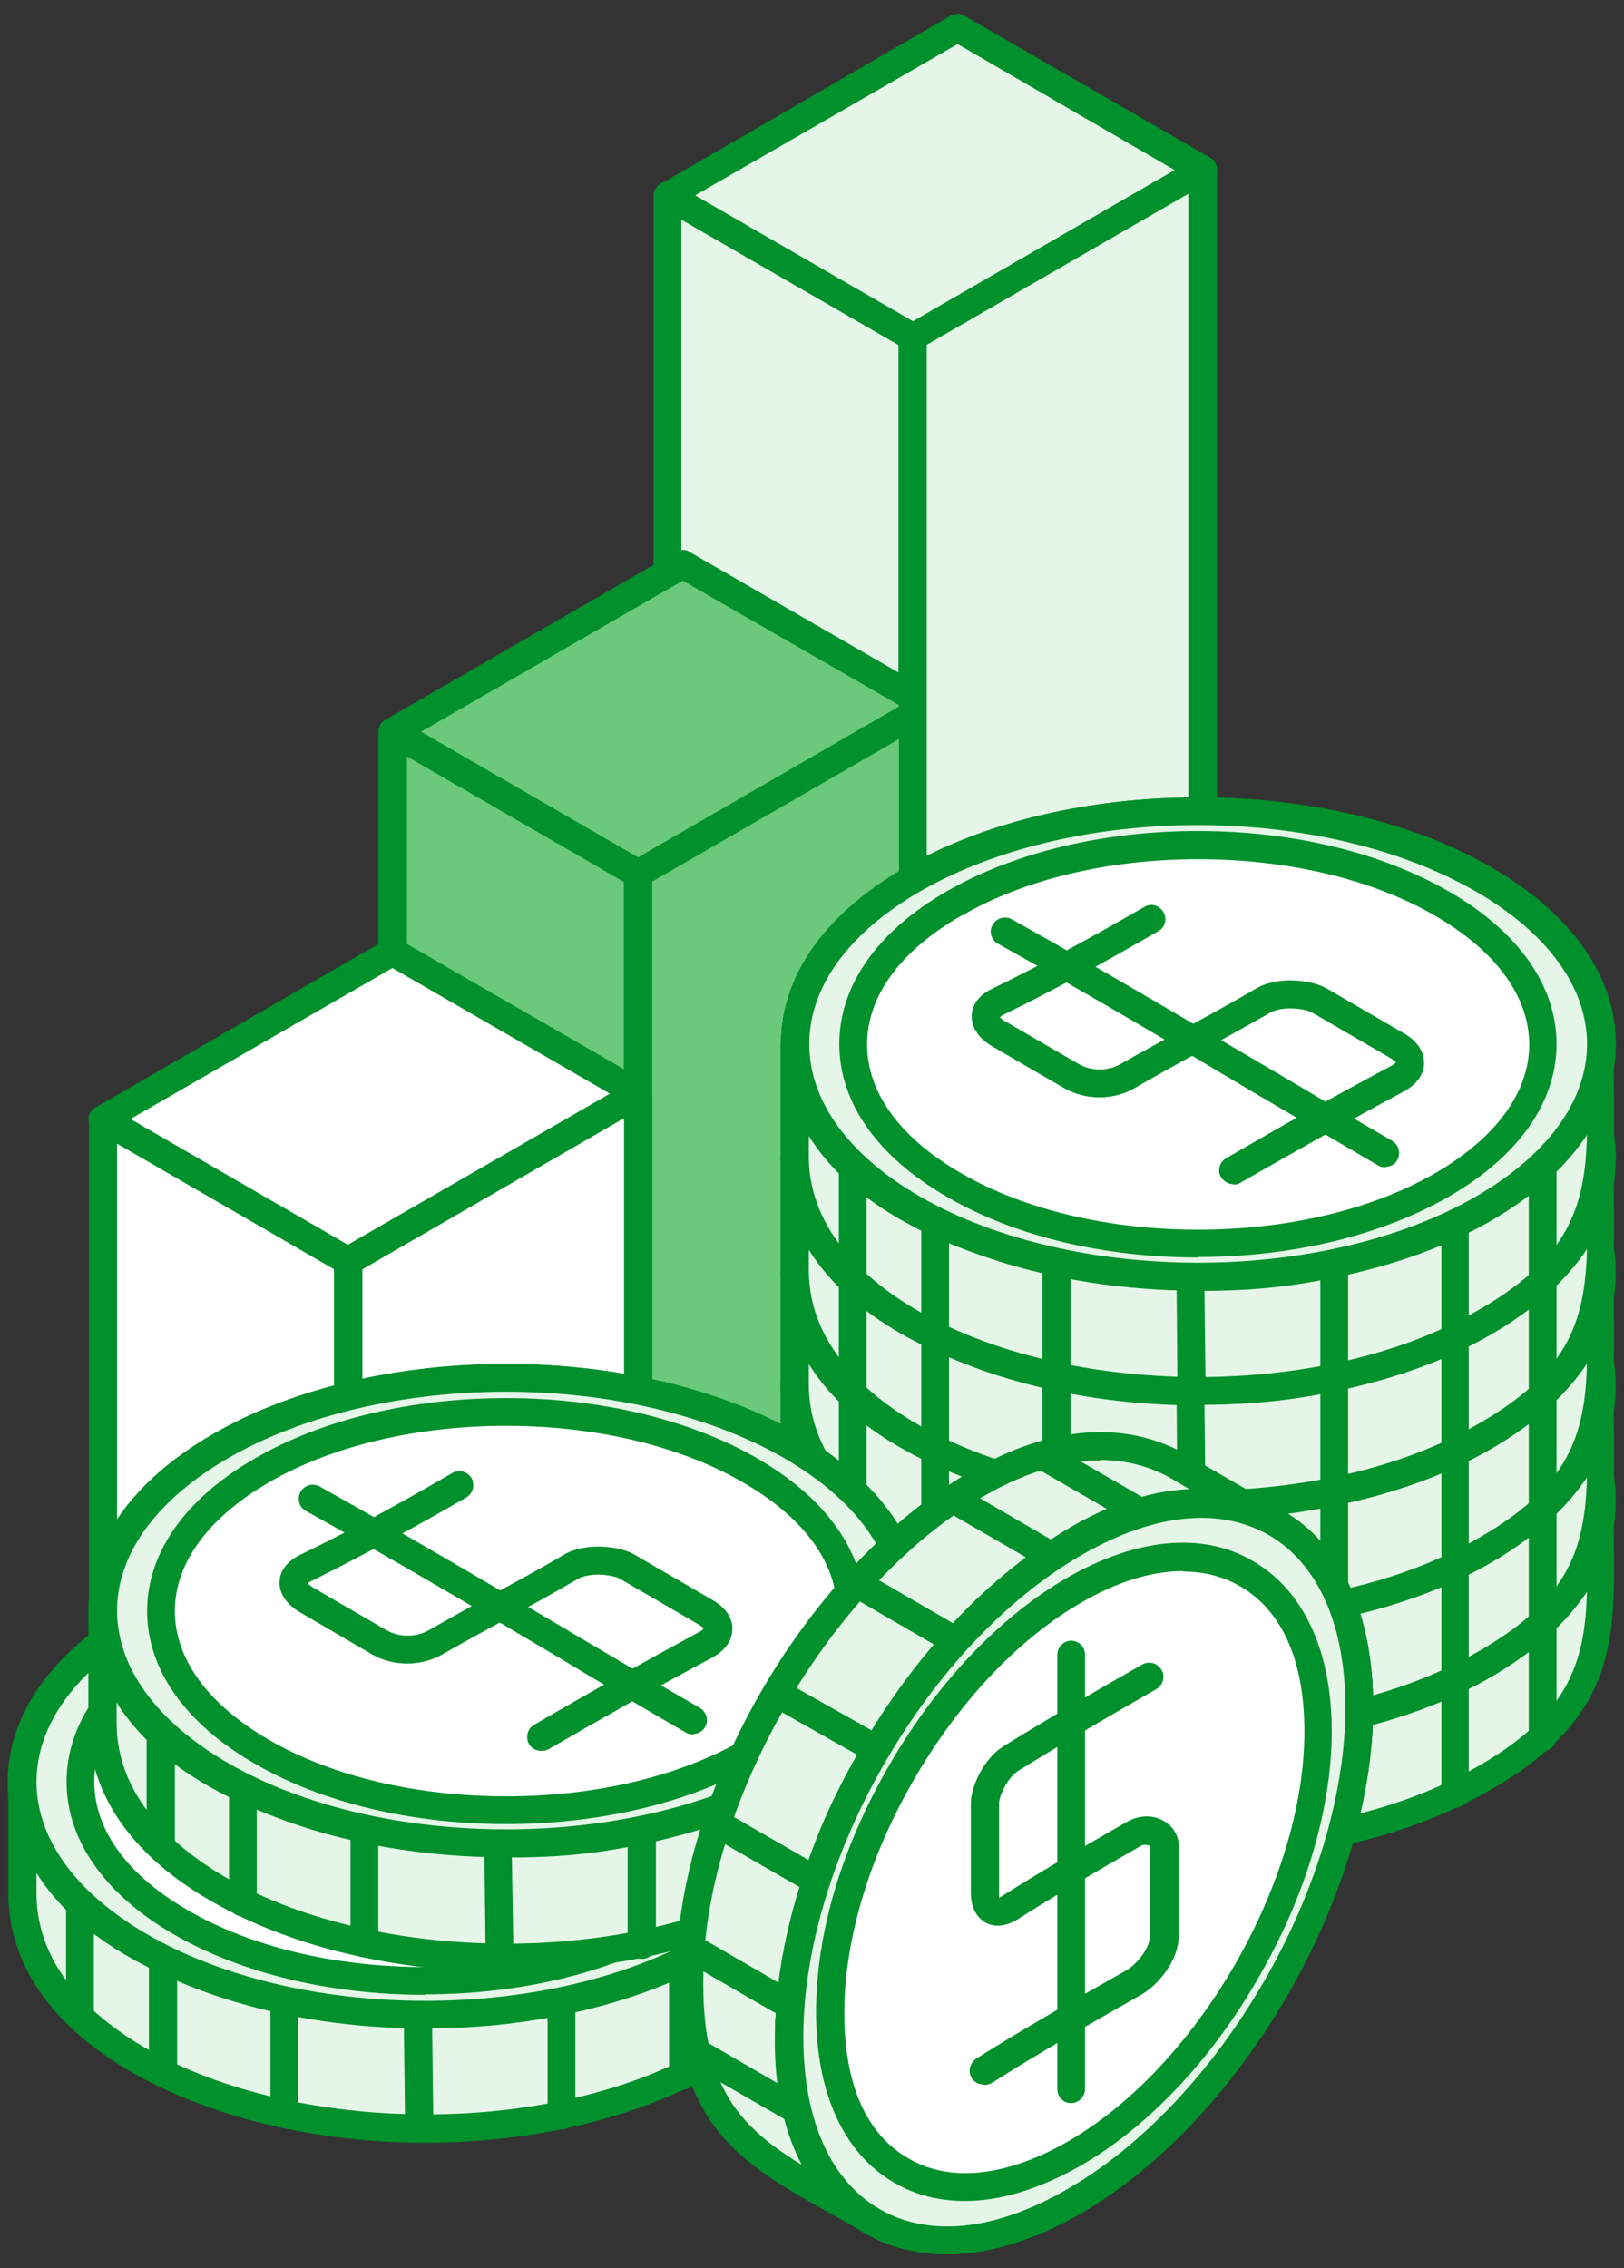
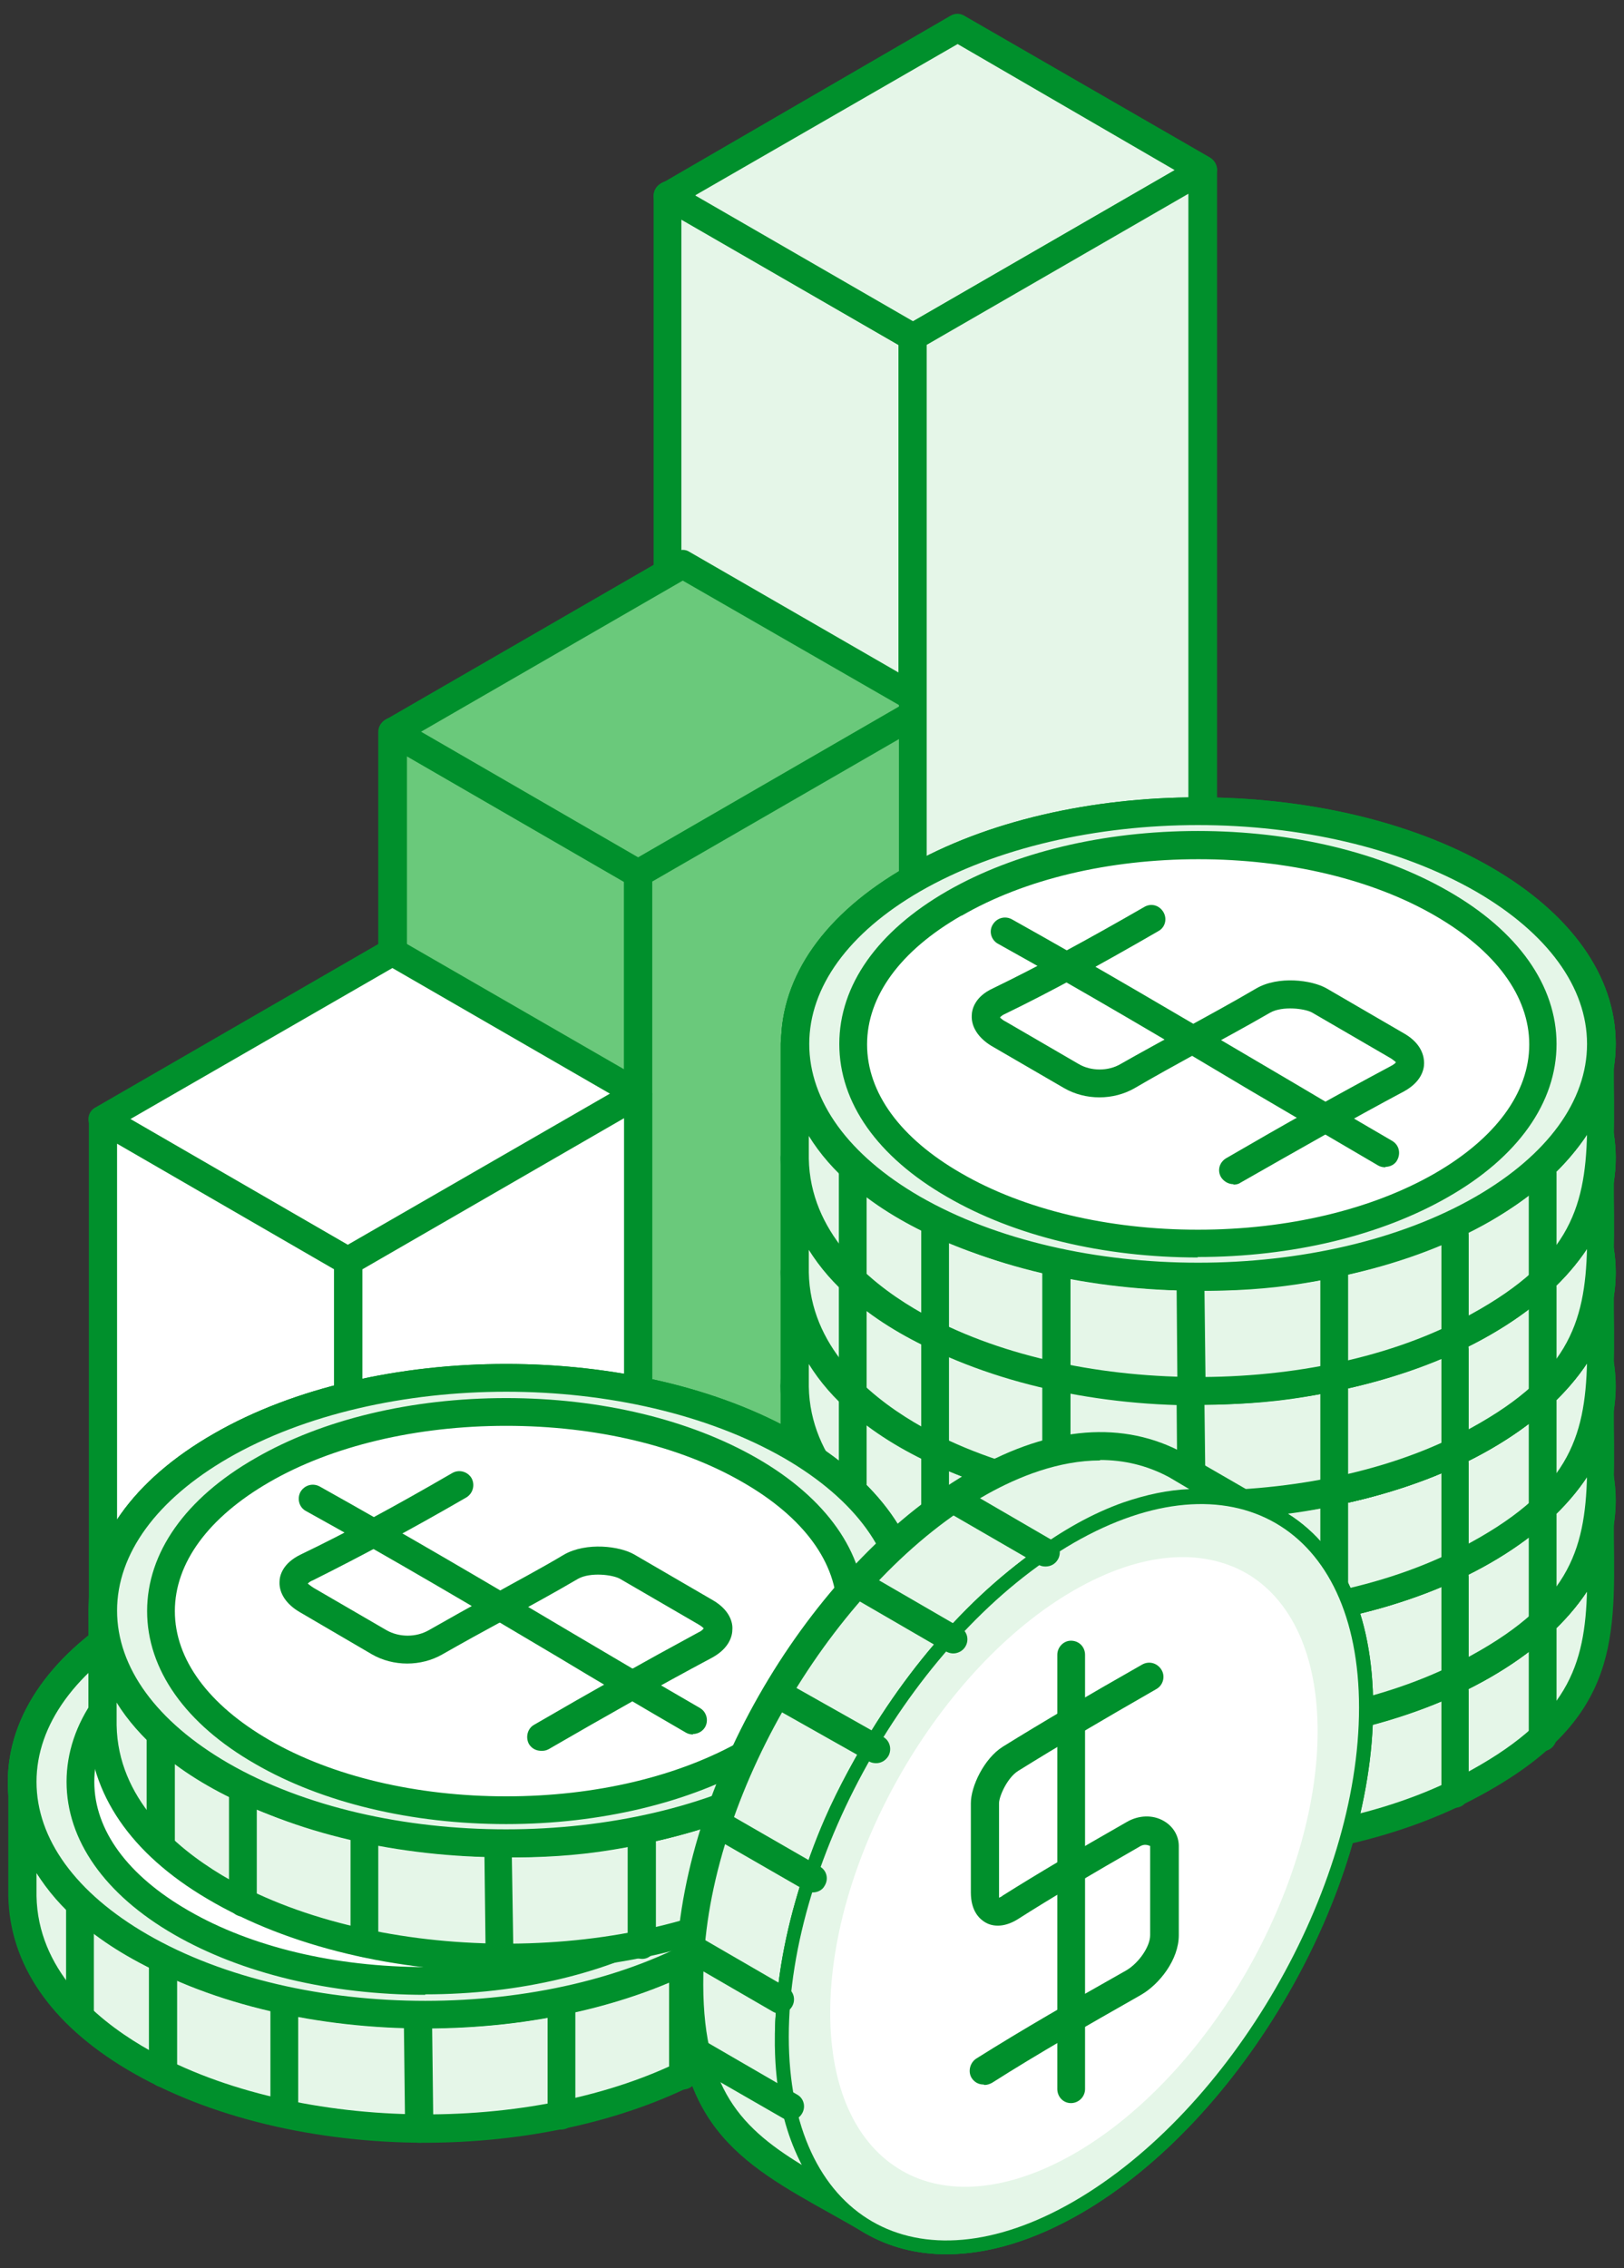
<svg xmlns="http://www.w3.org/2000/svg" width="58" height="81" viewBox="0 0 58 81" fill="none">
  <rect x="0" y="0" width="58" height="81" fill="#333333" stroke="none" />
  <g clip-path="url(#clip0_2948_83747)">
    <path fill-rule="evenodd" clip-rule="evenodd" d="M32.608 50.788L23.848 45.733V6.984L32.608 12.039V50.788Z" fill="#E5F6E8" />
    <path fill-rule="evenodd" clip-rule="evenodd" d="M24.335 45.441L32.088 49.926V12.316L24.335 7.83V45.441ZM32.608 51.292C32.511 51.292 32.429 51.259 32.364 51.227L23.604 46.172C23.441 46.074 23.344 45.912 23.344 45.733V6.985C23.344 6.806 23.441 6.643 23.604 6.546C23.75 6.448 23.945 6.448 24.091 6.546L32.852 11.601C32.998 11.698 33.096 11.861 33.096 12.023V50.788C33.096 50.967 32.998 51.129 32.852 51.227C32.787 51.276 32.69 51.292 32.608 51.292Z" fill="#00902C" />
    <path fill-rule="evenodd" clip-rule="evenodd" d="M32.608 12.04L23.848 6.985L34.201 1.004L42.962 6.059L32.608 12.04Z" fill="#E5F6E8" />
    <path fill-rule="evenodd" clip-rule="evenodd" d="M24.839 6.985L32.608 11.472L41.954 6.075L34.201 1.573L24.839 6.969V6.985ZM32.608 12.544C32.511 12.544 32.429 12.528 32.364 12.479L23.604 7.424C23.441 7.343 23.344 7.181 23.344 7.002C23.344 6.823 23.441 6.66 23.604 6.563L33.941 0.565C34.104 0.468 34.282 0.468 34.445 0.565L43.206 5.62C43.368 5.718 43.466 5.88 43.466 6.059C43.466 6.238 43.368 6.4 43.206 6.498L32.852 12.479C32.852 12.479 32.69 12.544 32.608 12.544Z" fill="#00902C" />
    <path fill-rule="evenodd" clip-rule="evenodd" d="M22.791 56.446L14.03 51.391V26.133L22.791 31.188V56.446Z" fill="#6AC97B" />
    <path fill-rule="evenodd" clip-rule="evenodd" d="M14.534 51.099L22.287 55.584V31.497L14.534 27.011V51.099ZM22.775 56.95C22.775 56.95 22.612 56.934 22.531 56.885L13.77 51.83C13.624 51.749 13.51 51.57 13.51 51.391V26.133C13.51 25.954 13.608 25.792 13.77 25.694C13.933 25.597 14.112 25.597 14.274 25.694L23.035 30.749C23.198 30.847 23.295 31.009 23.295 31.172V56.43C23.295 56.608 23.198 56.771 23.035 56.869C22.97 56.917 22.889 56.934 22.775 56.934V56.95Z" fill="#00902C" />
    <path fill-rule="evenodd" clip-rule="evenodd" d="M22.791 31.189L14.03 26.134L24.384 20.152L33.145 25.207L22.791 31.189Z" fill="#6AC97B" />
    <path fill-rule="evenodd" clip-rule="evenodd" d="M15.038 26.13L22.791 30.616L32.153 25.204L24.384 20.734L15.038 26.13ZM22.791 31.689C22.791 31.689 22.629 31.672 22.547 31.624L13.787 26.569C13.64 26.488 13.527 26.309 13.527 26.13C13.527 25.951 13.624 25.789 13.787 25.691L24.14 19.71C24.303 19.612 24.482 19.612 24.628 19.71L33.389 24.765C33.551 24.862 33.648 25.025 33.648 25.187C33.648 25.366 33.551 25.545 33.389 25.626L23.035 31.608C23.035 31.608 22.889 31.672 22.775 31.672L22.791 31.689Z" fill="#00902C" />
    <path fill-rule="evenodd" clip-rule="evenodd" d="M22.791 56.446V31.188L33.145 25.207V50.465L22.791 56.446Z" fill="#6AC97B" />
    <path fill-rule="evenodd" clip-rule="evenodd" d="M23.295 31.48V55.568L32.641 50.172V26.084L23.295 31.48ZM22.791 56.949C22.791 56.949 22.629 56.933 22.547 56.884C22.401 56.803 22.287 56.641 22.287 56.446V31.188C22.287 31.009 22.385 30.846 22.547 30.765L32.901 24.784C33.063 24.702 33.242 24.702 33.389 24.784C33.551 24.881 33.649 25.044 33.649 25.206V50.464C33.649 50.643 33.551 50.806 33.389 50.903L23.035 56.884C23.035 56.884 22.889 56.949 22.775 56.949H22.791Z" fill="#00902C" />
    <path fill-rule="evenodd" clip-rule="evenodd" d="M32.608 50.788V12.04L42.962 6.059V44.807L32.608 50.788Z" fill="#E5F6E8" />
    <path fill-rule="evenodd" clip-rule="evenodd" d="M33.096 12.315V49.91L42.442 44.514V6.919L33.096 12.315ZM32.608 51.275C32.511 51.275 32.43 51.243 32.364 51.21C32.202 51.129 32.105 50.95 32.105 50.771V12.039C32.105 11.86 32.202 11.698 32.364 11.617L42.718 5.635C42.881 5.554 43.059 5.554 43.206 5.635C43.368 5.733 43.466 5.895 43.466 6.074V44.806C43.466 44.985 43.368 45.148 43.206 45.245L32.852 51.226C32.852 51.226 32.69 51.291 32.608 51.291V51.275Z" fill="#00902C" />
    <path fill-rule="evenodd" clip-rule="evenodd" d="M22.791 39.055L14.03 34L3.677 39.965L12.438 45.036L22.791 39.055Z" fill="white" />
    <path fill-rule="evenodd" clip-rule="evenodd" d="M4.668 39.965L12.421 44.451L21.783 39.055L14.014 34.569L4.652 39.965H4.668ZM12.421 45.524C12.34 45.524 12.243 45.492 12.178 45.459L3.417 40.404C3.254 40.307 3.157 40.144 3.157 39.965C3.157 39.786 3.254 39.624 3.417 39.543L13.77 33.561C13.933 33.464 14.112 33.464 14.274 33.561L23.035 38.616C23.198 38.714 23.295 38.876 23.295 39.055C23.295 39.234 23.198 39.396 23.035 39.494L12.681 45.475C12.681 45.475 12.519 45.54 12.421 45.54V45.524Z" fill="#00902C" />
    <path fill-rule="evenodd" clip-rule="evenodd" d="M12.438 45.036L3.677 39.965V57.372L12.438 62.427V45.036Z" fill="white" />
    <path fill-rule="evenodd" clip-rule="evenodd" d="M4.181 57.079L11.934 61.565V45.328L4.181 40.842V57.079ZM12.438 62.93C12.356 62.93 12.259 62.914 12.194 62.865L3.433 57.81C3.271 57.729 3.173 57.55 3.173 57.371V39.98C3.173 39.801 3.271 39.639 3.433 39.557C3.579 39.46 3.774 39.46 3.921 39.557L12.681 44.612C12.828 44.71 12.925 44.872 12.925 45.051V62.443C12.925 62.621 12.828 62.784 12.681 62.865C12.616 62.914 12.519 62.93 12.421 62.93H12.438Z" fill="#00902C" />
    <path fill-rule="evenodd" clip-rule="evenodd" d="M22.791 56.446V39.055L12.438 45.036V62.427L22.791 56.446Z" fill="white" />
    <path fill-rule="evenodd" clip-rule="evenodd" d="M12.942 45.328V61.565L22.287 56.169V39.931L12.942 45.328ZM12.438 62.93C12.356 62.93 12.259 62.914 12.194 62.865C12.031 62.784 11.934 62.621 11.934 62.443V45.051C11.934 44.873 12.031 44.71 12.194 44.613L22.547 38.631C22.71 38.55 22.889 38.55 23.035 38.631C23.198 38.729 23.295 38.891 23.295 39.07V56.461C23.295 56.64 23.198 56.803 23.035 56.9L12.681 62.882C12.681 62.882 12.519 62.947 12.421 62.947L12.438 62.93Z" fill="#00902C" />
    <path fill-rule="evenodd" clip-rule="evenodd" d="M52.958 59.451C47.334 62.701 38.232 62.701 32.608 59.451C26.985 56.216 26.985 50.95 32.608 47.699C38.216 44.465 47.334 44.465 52.958 47.699C58.581 50.95 58.581 56.2 52.958 59.451Z" fill="#E5F6E8" />
    <path fill-rule="evenodd" clip-rule="evenodd" d="M42.783 45.764C39.175 45.764 35.599 46.544 32.852 48.137C30.3 49.616 28.902 51.55 28.902 53.582C28.902 55.614 30.3 57.548 32.852 59.027C38.33 62.18 47.236 62.18 52.698 59.027C55.249 57.548 56.664 55.614 56.664 53.582C56.664 51.55 55.249 49.616 52.698 48.137C49.967 46.561 46.375 45.764 42.783 45.764ZM42.783 62.375C39.012 62.375 35.225 61.547 32.364 59.889C29.488 58.231 27.895 55.988 27.895 53.582C27.895 51.177 29.471 48.934 32.364 47.276C38.118 43.96 47.464 43.96 53.218 47.276C56.078 48.934 57.688 51.177 57.688 53.582C57.688 55.988 56.095 58.231 53.218 59.889C50.341 61.547 46.57 62.375 42.783 62.375Z" fill="#00902C" />
    <path fill-rule="evenodd" clip-rule="evenodd" d="M57.184 53.566C57.184 58.15 57.85 60.994 52.422 63.822C43.58 68.438 28.529 65.155 28.366 57.646V53.566C28.659 60.393 39.435 62.408 45.514 61.726C49.918 61.238 56.94 58.93 57.167 53.566H57.184Z" fill="#E5F6E8" />
    <path fill-rule="evenodd" clip-rule="evenodd" d="M28.886 56.834V57.663C28.935 60.263 30.951 62.003 32.641 63.01C37.874 66.115 46.651 66.293 52.194 63.4C55.997 61.401 56.615 59.499 56.68 56.753C54.469 60.28 49.041 61.856 45.579 62.23C40.768 62.767 34.039 61.694 30.447 58.622C29.797 58.069 29.276 57.468 28.886 56.834ZM42.783 66.472C38.931 66.472 35.063 65.595 32.121 63.855C29.39 62.246 27.927 60.101 27.878 57.663V53.567C27.878 53.291 28.09 53.079 28.366 53.063C28.626 53.063 28.87 53.274 28.87 53.551C28.919 55.209 29.683 56.655 31.081 57.858C34.413 60.719 40.979 61.726 45.449 61.222C49.512 60.767 56.436 58.638 56.647 53.535C56.664 53.258 56.891 53.047 57.151 53.047C57.428 53.047 57.639 53.274 57.639 53.551C57.639 54.006 57.639 54.461 57.639 54.9C57.688 58.768 57.736 61.58 52.6 64.262C49.788 65.725 46.261 66.456 42.734 66.456L42.783 66.472Z" fill="#00902C" />
    <path fill-rule="evenodd" clip-rule="evenodd" d="M34.071 48.545C31.666 49.926 30.463 51.763 30.463 53.567C30.463 55.371 31.666 57.208 34.071 58.59C36.477 59.971 39.63 60.67 42.783 60.67C45.936 60.67 49.073 59.987 51.495 58.59C53.901 57.208 55.103 55.371 55.103 53.567C55.103 51.763 53.901 49.926 51.495 48.545C49.073 47.163 45.92 46.465 42.783 46.465C39.646 46.465 36.477 47.163 34.071 48.545ZM52.958 59.451C47.334 62.702 38.232 62.702 32.592 59.451C26.968 56.2 26.968 50.95 32.592 47.7C38.216 44.449 47.318 44.449 52.958 47.7C58.581 50.95 58.581 56.217 52.958 59.451Z" fill="#E5F6E8" />
    <path fill-rule="evenodd" clip-rule="evenodd" d="M42.783 46.968C39.581 46.968 36.574 47.683 34.331 48.983C32.153 50.235 30.967 51.86 30.967 53.583C30.967 55.306 32.153 56.931 34.331 58.183C36.574 59.483 39.581 60.198 42.783 60.198C45.985 60.198 48.992 59.483 51.251 58.183C53.413 56.931 54.616 55.306 54.616 53.583C54.616 51.86 53.413 50.235 51.251 48.983C49.008 47.683 46.001 46.968 42.783 46.968ZM42.783 61.19C39.402 61.19 36.233 60.426 33.827 59.044C31.34 57.614 29.975 55.663 29.975 53.583C29.975 51.502 31.34 49.552 33.827 48.122C36.233 46.74 39.419 45.976 42.783 45.976C46.148 45.976 49.333 46.74 51.739 48.122C54.242 49.568 55.607 51.502 55.607 53.583C55.607 55.663 54.242 57.614 51.739 59.044C49.333 60.426 46.164 61.19 42.783 61.19ZM42.783 45.765C39.191 45.765 35.583 46.545 32.852 48.138C30.3 49.617 28.902 51.551 28.902 53.583C28.902 55.615 30.3 57.549 32.852 59.028C38.33 62.181 47.253 62.181 52.714 59.028C55.266 57.549 56.68 55.615 56.68 53.583C56.68 51.551 55.266 49.617 52.714 48.138C49.967 46.561 46.391 45.765 42.783 45.765ZM42.783 62.376C39.012 62.376 35.225 61.547 32.364 59.889C29.488 58.231 27.895 55.988 27.895 53.583C27.895 51.177 29.471 48.934 32.364 47.26C38.118 43.944 47.48 43.944 53.234 47.26C56.111 48.918 57.704 51.161 57.704 53.583C57.704 56.005 56.111 58.231 53.234 59.889C50.357 61.547 46.586 62.376 42.799 62.376H42.783Z" fill="#00902C" />
    <path fill-rule="evenodd" clip-rule="evenodd" d="M52.958 59.451C47.334 62.702 38.232 62.702 32.592 59.451C26.968 56.2 26.968 50.95 32.592 47.7C38.216 44.449 47.318 44.449 52.958 47.7C58.581 50.95 58.581 56.217 52.958 59.451Z" fill="white" />
    <path fill-rule="evenodd" clip-rule="evenodd" d="M42.767 45.764C39.175 45.764 35.566 46.544 32.836 48.137C30.284 49.616 28.886 51.55 28.886 53.582C28.886 55.614 30.284 57.548 32.836 59.027C38.313 62.18 47.236 62.18 52.698 59.027C55.249 57.548 56.664 55.614 56.664 53.582C56.664 51.55 55.249 49.616 52.698 48.137C49.951 46.561 46.375 45.764 42.767 45.764ZM42.767 62.375C38.996 62.375 35.209 61.547 32.348 59.889C29.471 58.231 27.878 55.988 27.878 53.582C27.878 51.177 29.455 48.934 32.348 47.276C38.102 43.96 47.464 43.96 53.218 47.276C56.095 48.934 57.688 51.177 57.688 53.599C57.688 56.02 56.095 58.247 53.218 59.905C50.341 61.563 46.57 62.392 42.783 62.392L42.767 62.375Z" fill="#00902C" />
    <path fill-rule="evenodd" clip-rule="evenodd" d="M34.071 48.545C31.666 49.926 30.463 51.763 30.463 53.567C30.463 55.371 31.666 57.208 34.071 58.59C36.477 59.971 39.63 60.67 42.783 60.67C45.936 60.67 49.073 59.987 51.495 58.59C53.901 57.208 55.103 55.371 55.103 53.567C55.103 51.763 53.901 49.926 51.495 48.545C49.073 47.163 45.92 46.465 42.783 46.465C39.646 46.465 36.477 47.163 34.071 48.545ZM52.958 59.451C47.334 62.702 38.232 62.702 32.592 59.451C26.968 56.2 26.968 50.95 32.592 47.7C38.216 44.449 47.318 44.449 52.958 47.7C58.581 50.95 58.581 56.217 52.958 59.451Z" fill="#E5F6E8" />
    <path fill-rule="evenodd" clip-rule="evenodd" d="M42.783 46.968C39.581 46.968 36.574 47.683 34.331 48.983C32.153 50.235 30.967 51.86 30.967 53.583C30.967 55.306 32.153 56.931 34.331 58.183C36.574 59.483 39.581 60.198 42.783 60.198C45.985 60.198 48.992 59.483 51.251 58.183C53.413 56.931 54.616 55.306 54.616 53.583C54.616 51.86 53.413 50.235 51.251 48.983C49.008 47.683 46.001 46.968 42.783 46.968ZM42.783 61.19C39.402 61.19 36.233 60.426 33.827 59.044C31.34 57.614 29.975 55.663 29.975 53.583C29.975 51.502 31.34 49.552 33.827 48.122C36.233 46.74 39.419 45.976 42.783 45.976C46.148 45.976 49.333 46.74 51.739 48.122C54.242 49.568 55.607 51.502 55.607 53.583C55.607 55.663 54.242 57.614 51.739 59.044C49.333 60.426 46.164 61.19 42.783 61.19ZM42.783 45.765C39.191 45.765 35.583 46.545 32.852 48.138C30.3 49.617 28.902 51.551 28.902 53.583C28.902 55.615 30.3 57.549 32.852 59.028C38.33 62.181 47.253 62.181 52.714 59.028C55.266 57.549 56.68 55.615 56.68 53.583C56.68 51.551 55.266 49.617 52.714 48.138C49.967 46.561 46.391 45.765 42.783 45.765ZM42.783 62.376C39.012 62.376 35.225 61.547 32.364 59.889C29.488 58.231 27.895 55.988 27.895 53.583C27.895 51.177 29.471 48.934 32.364 47.26C38.118 43.944 47.48 43.944 53.234 47.26C56.111 48.918 57.704 51.161 57.704 53.583C57.704 56.005 56.111 58.231 53.234 59.889C50.357 61.547 46.586 62.376 42.799 62.376H42.783Z" fill="#00902C" />
    <path fill-rule="evenodd" clip-rule="evenodd" d="M55.087 62.539C54.811 62.539 54.599 62.312 54.599 62.036V58.184C54.599 57.907 54.827 57.68 55.087 57.68C55.38 57.68 55.591 57.907 55.591 58.184V62.036C55.591 62.312 55.363 62.539 55.087 62.539Z" fill="#00902C" />
    <path fill-rule="evenodd" clip-rule="evenodd" d="M51.966 64.555C51.69 64.555 51.479 64.328 51.479 64.052V60.395C51.479 60.118 51.69 59.891 51.966 59.891C52.243 59.891 52.454 60.118 52.454 60.395V64.052C52.454 64.328 52.243 64.555 51.966 64.555Z" fill="#00902C" />
    <path fill-rule="evenodd" clip-rule="evenodd" d="M47.643 65.984C47.383 65.984 47.155 65.757 47.155 65.48V61.547C47.155 61.27 47.383 61.043 47.643 61.043C47.903 61.043 48.147 61.27 48.147 61.547V65.48C48.147 65.757 47.919 65.984 47.643 65.984Z" fill="#00902C" />
    <path fill-rule="evenodd" clip-rule="evenodd" d="M42.572 66.457C42.295 66.457 42.084 66.23 42.052 65.97L42.019 61.906C42.019 61.63 42.23 61.402 42.507 61.402C42.783 61.402 43.011 61.63 43.011 61.89L43.059 65.953C43.059 66.23 42.848 66.457 42.572 66.457Z" fill="#00902C" />
    <path fill-rule="evenodd" clip-rule="evenodd" d="M37.728 65.919C37.452 65.919 37.224 65.692 37.224 65.416V61.434C37.224 61.157 37.452 60.93 37.728 60.93C38.005 60.93 38.232 61.157 38.232 61.434V65.416C38.232 65.692 38.005 65.919 37.728 65.919Z" fill="#00902C" />
    <path fill-rule="evenodd" clip-rule="evenodd" d="M33.405 64.476C33.128 64.476 32.901 64.248 32.901 63.972V60.152C32.901 59.876 33.128 59.648 33.405 59.648C33.681 59.648 33.892 59.876 33.892 60.152V63.972C33.892 64.248 33.665 64.476 33.405 64.476Z" fill="#00902C" />
    <path fill-rule="evenodd" clip-rule="evenodd" d="M30.447 62.312C30.186 62.312 29.959 62.084 29.959 61.808V57.988C29.959 57.712 30.186 57.484 30.447 57.484C30.723 57.484 30.951 57.712 30.951 57.988V61.808C30.951 62.084 30.723 62.312 30.447 62.312Z" fill="#00902C" />
    <path fill-rule="evenodd" clip-rule="evenodd" d="M44.051 58.574C43.872 58.574 43.709 58.493 43.612 58.331C43.466 58.087 43.547 57.794 43.791 57.648C45.888 56.429 47.692 55.405 49.658 54.349C49.788 54.283 49.853 54.218 49.853 54.202C49.853 54.202 49.788 54.137 49.658 54.056L46.863 52.431C46.603 52.284 45.79 52.187 45.367 52.431C44.522 52.918 43.628 53.406 42.767 53.877C41.97 54.316 41.206 54.739 40.524 55.129C39.76 55.568 38.769 55.568 38.005 55.129L35.404 53.617C34.949 53.357 34.689 52.951 34.705 52.544C34.705 52.3 34.819 51.862 35.453 51.569C37.062 50.789 38.85 49.83 40.865 48.644C41.109 48.497 41.401 48.595 41.548 48.822C41.694 49.066 41.613 49.359 41.369 49.505C39.337 50.691 37.533 51.65 35.892 52.447C35.745 52.528 35.713 52.577 35.713 52.577C35.713 52.561 35.761 52.642 35.924 52.723L38.525 54.235C38.964 54.495 39.581 54.495 40.02 54.235C40.703 53.845 41.483 53.406 42.295 52.967C43.157 52.496 44.035 52.024 44.864 51.537C45.644 51.081 46.846 51.228 47.383 51.537L50.178 53.162C50.78 53.52 50.861 53.975 50.861 54.202C50.861 54.43 50.764 54.869 50.146 55.21C48.196 56.266 46.391 57.274 44.295 58.493C44.23 58.542 44.132 58.558 44.051 58.558V58.574Z" fill="#00902C" />
    <path fill-rule="evenodd" clip-rule="evenodd" d="M49.48 57.971C49.398 57.971 49.301 57.955 49.219 57.906C47.675 57.012 46.148 56.102 44.652 55.208C41.71 53.469 38.687 51.681 35.648 49.974C35.404 49.844 35.306 49.535 35.453 49.292C35.599 49.048 35.892 48.967 36.135 49.097C39.207 50.803 42.214 52.607 45.156 54.33C46.651 55.224 48.179 56.118 49.723 57.028C49.967 57.175 50.032 57.467 49.902 57.711C49.821 57.874 49.642 57.955 49.48 57.955V57.971Z" fill="#00902C" />
    <path fill-rule="evenodd" clip-rule="evenodd" d="M52.958 55.373C47.334 58.623 38.232 58.623 32.608 55.373C26.985 52.122 26.985 46.872 32.608 43.621C38.216 40.387 47.334 40.387 52.958 43.621C58.581 46.872 58.581 52.122 52.958 55.373Z" fill="#E5F6E8" />
    <path fill-rule="evenodd" clip-rule="evenodd" d="M42.783 41.686C39.175 41.686 35.599 42.466 32.852 44.059C30.3 45.538 28.902 47.472 28.902 49.504C28.902 51.536 30.3 53.47 32.852 54.949C38.33 58.102 47.236 58.102 52.698 54.949C55.249 53.47 56.664 51.536 56.664 49.504C56.664 47.472 55.249 45.538 52.698 44.059C49.967 42.483 46.375 41.686 42.783 41.686ZM42.783 58.297C39.012 58.297 35.225 57.468 32.364 55.81C29.488 54.153 27.895 51.91 27.895 49.504C27.895 47.099 29.471 44.856 32.364 43.198C38.118 39.882 47.464 39.882 53.218 43.198C56.078 44.856 57.688 47.099 57.688 49.504C57.688 51.91 56.095 54.153 53.218 55.81C50.341 57.468 46.57 58.297 42.783 58.297Z" fill="#00902C" />
    <path fill-rule="evenodd" clip-rule="evenodd" d="M57.184 49.504C57.184 54.087 57.85 56.932 52.422 59.76C43.58 64.376 28.529 61.093 28.366 53.584V49.504C28.659 56.33 39.435 58.346 45.514 57.663C49.918 57.176 56.94 54.868 57.167 49.504H57.184Z" fill="#E5F6E8" />
    <path fill-rule="evenodd" clip-rule="evenodd" d="M28.886 52.755V53.584C28.935 56.185 30.951 57.924 32.641 58.932C37.874 62.036 46.651 62.199 52.194 59.305C55.997 57.322 56.615 55.421 56.68 52.674C54.469 56.201 49.041 57.778 45.579 58.151C40.768 58.688 34.039 57.631 30.447 54.543C29.797 53.99 29.276 53.389 28.886 52.755ZM42.783 62.394C38.931 62.394 35.063 61.516 32.121 59.777C29.39 58.151 27.927 56.022 27.878 53.584V49.488C27.878 49.212 28.09 49.001 28.366 48.984C28.626 48.984 28.87 49.196 28.87 49.472C28.919 51.13 29.683 52.576 31.081 53.779C34.413 56.64 40.979 57.648 45.449 57.16C49.512 56.705 56.436 54.576 56.647 49.472C56.664 49.212 56.891 48.984 57.151 48.984C57.428 48.984 57.639 49.212 57.639 49.488C57.639 49.96 57.639 50.398 57.639 50.837C57.688 54.706 57.736 57.517 52.6 60.199C49.788 61.662 46.261 62.394 42.734 62.394H42.783Z" fill="#00902C" />
    <path fill-rule="evenodd" clip-rule="evenodd" d="M34.071 44.482C31.666 45.864 30.463 47.684 30.463 49.505C30.463 51.325 31.666 53.146 34.071 54.543C36.477 55.925 39.63 56.624 42.783 56.624C45.936 56.624 49.073 55.925 51.495 54.543C53.901 53.162 55.103 51.325 55.103 49.505C55.103 47.684 53.901 45.864 51.495 44.482C49.073 43.085 45.92 42.402 42.783 42.402C39.646 42.402 36.477 43.101 34.071 44.482ZM52.958 55.389C47.334 58.639 38.232 58.639 32.592 55.389C26.968 52.138 26.968 46.888 32.592 43.637C38.216 40.386 47.318 40.386 52.958 43.637C58.581 46.888 58.581 52.154 52.958 55.389Z" fill="#E5F6E8" />
    <path fill-rule="evenodd" clip-rule="evenodd" d="M34.331 44.904C32.153 46.156 30.967 47.781 30.967 49.504C30.967 51.227 32.153 52.852 34.331 54.104C36.574 55.404 39.581 56.119 42.783 56.119C45.985 56.119 48.992 55.404 51.251 54.104C53.413 52.852 54.616 51.227 54.616 49.504C54.616 47.781 53.413 46.156 51.251 44.904C49.008 43.604 46.001 42.889 42.799 42.889C39.597 42.889 36.59 43.604 34.347 44.904H34.331ZM42.783 57.111C39.402 57.111 36.233 56.347 33.827 54.949C31.34 53.519 29.975 51.585 29.975 49.488C29.975 47.391 31.34 45.473 33.827 44.027C36.233 42.645 39.419 41.881 42.783 41.881C46.148 41.881 49.317 42.645 51.722 44.027C54.225 45.457 55.591 47.407 55.591 49.488C55.591 51.568 54.225 53.519 51.722 54.949C49.317 56.331 46.148 57.111 42.767 57.111H42.783ZM42.783 41.67C46.391 41.67 49.967 42.466 52.714 44.043C55.266 45.522 56.68 47.456 56.68 49.488C56.68 51.52 55.266 53.454 52.714 54.933C47.253 58.086 38.33 58.086 32.852 54.933C30.3 53.454 28.902 51.52 28.902 49.488C28.902 47.456 30.3 45.522 32.852 44.043C35.583 42.466 39.191 41.67 42.783 41.67ZM42.783 58.297C39.012 58.297 35.225 57.468 32.364 55.81C29.488 54.153 27.895 51.91 27.895 49.504C27.895 47.099 29.471 44.856 32.364 43.198C38.118 39.882 47.48 39.882 53.234 43.198C56.111 44.856 57.704 47.099 57.704 49.504C57.704 51.91 56.111 54.153 53.234 55.81C50.357 57.468 46.586 58.297 42.799 58.297H42.783Z" fill="#00902C" />
    <path fill-rule="evenodd" clip-rule="evenodd" d="M52.958 55.373C47.334 58.624 38.232 58.624 32.592 55.373C26.968 52.122 26.968 46.872 32.592 43.622C38.216 40.371 47.318 40.371 52.958 43.622C58.581 46.872 58.581 52.139 52.958 55.373Z" fill="white" />
    <path fill-rule="evenodd" clip-rule="evenodd" d="M42.767 41.67C39.175 41.67 35.566 42.466 32.836 44.043C30.284 45.522 28.886 47.456 28.886 49.488C28.886 51.52 30.284 53.454 32.836 54.933C38.313 58.086 47.236 58.086 52.698 54.933C55.249 53.454 56.664 51.52 56.664 49.488C56.664 47.456 55.249 45.522 52.698 44.043C49.951 42.466 46.375 41.67 42.767 41.67ZM42.767 58.297C38.996 58.297 35.209 57.468 32.348 55.81C29.471 54.153 27.878 51.91 27.878 49.504C27.878 47.099 29.455 44.856 32.348 43.198C38.102 39.882 47.464 39.882 53.218 43.198C56.095 44.856 57.688 47.099 57.688 49.504C57.688 51.91 56.095 54.153 53.218 55.81C50.341 57.468 46.57 58.297 42.783 58.297H42.767Z" fill="#00902C" />
-     <path fill-rule="evenodd" clip-rule="evenodd" d="M34.071 44.482C31.666 45.864 30.463 47.684 30.463 49.505C30.463 51.325 31.666 53.146 34.071 54.543C36.477 55.925 39.63 56.624 42.783 56.624C45.936 56.624 49.073 55.925 51.495 54.543C53.901 53.162 55.103 51.325 55.103 49.505C55.103 47.684 53.901 45.864 51.495 44.482C49.073 43.085 45.92 42.402 42.783 42.402C39.646 42.402 36.477 43.101 34.071 44.482ZM52.958 55.389C47.334 58.639 38.232 58.639 32.592 55.389C26.968 52.138 26.968 46.888 32.592 43.637C38.216 40.386 47.318 40.386 52.958 43.637C58.581 46.888 58.581 52.154 52.958 55.389Z" fill="#E5F6E8" />
    <path fill-rule="evenodd" clip-rule="evenodd" d="M34.331 44.904C32.153 46.156 30.967 47.781 30.967 49.504C30.967 51.227 32.153 52.852 34.331 54.104C36.574 55.404 39.581 56.119 42.783 56.119C45.985 56.119 48.992 55.404 51.251 54.104C53.413 52.852 54.616 51.227 54.616 49.504C54.616 47.781 53.413 46.156 51.251 44.904C49.008 43.604 46.001 42.889 42.799 42.889C39.597 42.889 36.59 43.604 34.347 44.904H34.331ZM42.783 57.111C39.402 57.111 36.233 56.347 33.827 54.949C31.34 53.519 29.975 51.585 29.975 49.488C29.975 47.391 31.34 45.473 33.827 44.027C36.233 42.645 39.419 41.881 42.783 41.881C46.148 41.881 49.317 42.645 51.722 44.027C54.225 45.457 55.591 47.407 55.591 49.488C55.591 51.568 54.225 53.519 51.722 54.949C49.317 56.331 46.148 57.111 42.767 57.111H42.783ZM42.783 41.67C46.391 41.67 49.967 42.466 52.714 44.043C55.266 45.522 56.68 47.456 56.68 49.488C56.68 51.52 55.266 53.454 52.714 54.933C47.253 58.086 38.33 58.086 32.852 54.933C30.3 53.454 28.902 51.52 28.902 49.488C28.902 47.456 30.3 45.522 32.852 44.043C35.583 42.466 39.191 41.67 42.783 41.67ZM42.783 58.297C39.012 58.297 35.225 57.468 32.364 55.81C29.488 54.153 27.895 51.91 27.895 49.504C27.895 47.099 29.471 44.856 32.364 43.198C38.118 39.882 47.48 39.882 53.234 43.198C56.111 44.856 57.704 47.099 57.704 49.504C57.704 51.91 56.111 54.153 53.234 55.81C50.357 57.468 46.586 58.297 42.799 58.297H42.783Z" fill="#00902C" />
    <path fill-rule="evenodd" clip-rule="evenodd" d="M55.087 58.461C54.811 58.461 54.599 58.234 54.599 57.958V54.105C54.599 53.829 54.827 53.602 55.087 53.602C55.38 53.602 55.591 53.829 55.591 54.105V57.958C55.591 58.234 55.363 58.461 55.087 58.461Z" fill="#00902C" />
    <path fill-rule="evenodd" clip-rule="evenodd" d="M51.966 60.477C51.69 60.477 51.479 60.25 51.479 59.973V56.316C51.479 56.04 51.69 55.812 51.966 55.812C52.243 55.812 52.454 56.04 52.454 56.316V59.973C52.454 60.25 52.243 60.477 51.966 60.477Z" fill="#00902C" />
    <path fill-rule="evenodd" clip-rule="evenodd" d="M47.643 61.906C47.383 61.906 47.155 61.678 47.155 61.402V57.469C47.155 57.192 47.383 56.965 47.643 56.965C47.903 56.965 48.147 57.192 48.147 57.469V61.402C48.147 61.678 47.919 61.906 47.643 61.906Z" fill="#00902C" />
    <path fill-rule="evenodd" clip-rule="evenodd" d="M42.572 62.379C42.295 62.379 42.084 62.151 42.052 61.892L42.019 57.828C42.019 57.552 42.23 57.324 42.507 57.324C42.718 57.324 43.011 57.552 43.011 57.812L43.059 61.875C43.059 62.151 42.848 62.379 42.572 62.379Z" fill="#00902C" />
    <path fill-rule="evenodd" clip-rule="evenodd" d="M37.728 61.857C37.452 61.857 37.224 61.63 37.224 61.353V57.371C37.224 57.095 37.452 56.867 37.728 56.867C38.005 56.867 38.232 57.095 38.232 57.371V61.353C38.232 61.63 38.005 61.857 37.728 61.857Z" fill="#00902C" />
    <path fill-rule="evenodd" clip-rule="evenodd" d="M33.405 60.409C33.128 60.409 32.901 60.182 32.901 59.906V56.086C32.901 55.81 33.128 55.582 33.405 55.582C33.681 55.582 33.892 55.81 33.892 56.086V59.906C33.892 60.182 33.665 60.409 33.405 60.409Z" fill="#00902C" />
    <path fill-rule="evenodd" clip-rule="evenodd" d="M30.447 58.249C30.186 58.249 29.959 58.022 29.959 57.745V53.926C29.959 53.649 30.186 53.422 30.447 53.422C30.723 53.422 30.951 53.649 30.951 53.926V57.745C30.951 58.022 30.723 58.249 30.447 58.249Z" fill="#00902C" />
    <path fill-rule="evenodd" clip-rule="evenodd" d="M44.051 54.495C43.872 54.495 43.709 54.398 43.612 54.252C43.466 54.008 43.547 53.699 43.791 53.569C45.888 52.35 47.708 51.326 49.658 50.269C49.788 50.204 49.853 50.139 49.853 50.123C49.853 50.123 49.788 50.058 49.658 49.977L46.863 48.352C46.603 48.205 45.79 48.091 45.367 48.352C44.522 48.839 43.628 49.327 42.767 49.798C41.97 50.237 41.206 50.66 40.524 51.05C39.744 51.505 38.769 51.505 38.005 51.05L35.404 49.538C34.949 49.262 34.689 48.872 34.705 48.465C34.705 48.238 34.819 47.783 35.453 47.49C37.062 46.71 38.85 45.751 40.865 44.581C41.109 44.434 41.401 44.516 41.548 44.76C41.694 45.003 41.613 45.296 41.369 45.442C39.337 46.629 37.533 47.604 35.892 48.4C35.745 48.481 35.713 48.53 35.713 48.53C35.713 48.53 35.761 48.595 35.924 48.677L38.525 50.188C38.964 50.448 39.581 50.448 40.02 50.188C40.703 49.798 41.483 49.359 42.295 48.92C43.157 48.449 44.035 47.961 44.864 47.49C45.644 47.035 46.846 47.181 47.383 47.49L50.178 49.115C50.78 49.473 50.861 49.928 50.861 50.156C50.861 50.383 50.764 50.822 50.146 51.163C48.196 52.22 46.408 53.228 44.295 54.447C44.23 54.495 44.132 54.512 44.051 54.512V54.495Z" fill="#00902C" />
    <path fill-rule="evenodd" clip-rule="evenodd" d="M49.48 53.908C49.398 53.908 49.301 53.892 49.219 53.843C47.675 52.949 46.148 52.039 44.652 51.145C41.71 49.406 38.687 47.618 35.648 45.928C35.404 45.797 35.306 45.489 35.453 45.245C35.599 45.001 35.892 44.92 36.135 45.05C39.207 46.756 42.214 48.544 45.156 50.283C46.651 51.177 48.179 52.071 49.723 52.965C49.967 53.112 50.032 53.404 49.902 53.648C49.821 53.81 49.642 53.892 49.48 53.892V53.908Z" fill="#00902C" />
    <path fill-rule="evenodd" clip-rule="evenodd" d="M52.958 51.31C47.334 54.561 38.232 54.561 32.608 51.31C26.985 48.076 26.985 42.81 32.608 39.559C38.216 36.308 47.334 36.308 52.958 39.559C58.581 42.81 58.581 48.06 52.958 51.31Z" fill="#E5F6E8" />
    <path fill-rule="evenodd" clip-rule="evenodd" d="M42.783 37.624C39.175 37.624 35.599 38.404 32.852 39.997C30.3 41.476 28.902 43.41 28.902 45.442C28.902 47.473 30.3 49.407 32.852 50.886C38.33 54.04 47.236 54.04 52.698 50.886C55.249 49.407 56.664 47.473 56.664 45.442C56.664 43.41 55.249 41.476 52.698 39.997C49.967 38.42 46.375 37.624 42.783 37.624ZM42.783 54.235C39.012 54.235 35.225 53.406 32.364 51.748C29.488 50.09 27.895 47.847 27.895 45.442C27.895 43.036 29.471 40.793 32.364 39.135C38.118 35.819 47.464 35.819 53.218 39.135C56.078 40.793 57.688 43.036 57.688 45.442C57.688 47.847 56.095 50.09 53.218 51.748C50.341 53.406 46.57 54.235 42.783 54.235Z" fill="#00902C" />
    <path fill-rule="evenodd" clip-rule="evenodd" d="M57.184 45.426C57.184 50.009 57.85 52.854 52.422 55.682C43.58 60.298 28.529 57.015 28.366 49.505V45.426C28.659 52.252 39.435 54.268 45.514 53.585C49.918 53.097 56.94 50.773 57.167 45.426H57.184Z" fill="#E5F6E8" />
    <path fill-rule="evenodd" clip-rule="evenodd" d="M28.886 48.693V49.522C28.935 52.123 30.951 53.862 32.625 54.87C37.874 57.974 46.651 58.153 52.194 55.26C55.997 53.277 56.615 51.375 56.68 48.628C54.469 52.155 49.041 53.732 45.579 54.106C40.768 54.642 34.039 53.586 30.447 50.498C29.797 49.945 29.276 49.343 28.886 48.71V48.693ZM42.783 58.332C38.931 58.332 35.063 57.454 32.121 55.715C29.39 54.09 27.927 51.96 27.878 49.522V45.426C27.878 45.15 28.09 44.939 28.366 44.922C28.626 44.922 28.87 45.134 28.87 45.394C28.919 47.052 29.683 48.498 31.081 49.701C34.413 52.562 40.979 53.569 45.449 53.066C49.512 52.61 56.436 50.481 56.647 45.378C56.664 45.117 56.891 44.906 57.151 44.906C57.428 44.906 57.639 45.134 57.639 45.41C57.639 45.882 57.639 46.32 57.639 46.759C57.688 50.627 57.736 53.423 52.6 56.105C49.788 57.568 46.261 58.299 42.734 58.299L42.783 58.332Z" fill="#00902C" />
    <path fill-rule="evenodd" clip-rule="evenodd" d="M34.071 40.404C31.666 41.786 30.463 43.606 30.463 45.427C30.463 47.247 31.666 49.068 34.071 50.449C36.477 51.831 39.63 52.529 42.783 52.529C45.936 52.529 49.073 51.831 51.495 50.449C53.901 49.068 55.103 47.247 55.103 45.427C55.103 43.606 53.901 41.786 51.495 40.404C49.073 39.023 45.92 38.324 42.783 38.324C39.646 38.324 36.477 39.023 34.071 40.404ZM52.958 51.31C47.334 54.561 38.232 54.561 32.592 51.31C26.968 48.06 26.968 42.794 32.592 39.559C38.216 36.308 47.318 36.308 52.958 39.559C58.581 42.81 58.581 48.06 52.958 51.31Z" fill="#E5F6E8" />
    <path fill-rule="evenodd" clip-rule="evenodd" d="M34.331 40.842C32.153 42.093 30.967 43.719 30.967 45.442C30.967 47.164 32.153 48.79 34.331 50.041C36.574 51.342 39.581 52.057 42.783 52.057C45.985 52.057 48.992 51.342 51.251 50.041C53.413 48.79 54.616 47.164 54.616 45.442C54.616 43.719 53.413 42.093 51.251 40.842C49.008 39.542 46.001 38.826 42.799 38.826C39.597 38.826 36.59 39.542 34.347 40.842H34.331ZM42.783 53.048C39.402 53.048 36.233 52.284 33.827 50.903C31.34 49.456 29.975 47.522 29.975 45.442C29.975 43.361 31.34 41.411 33.827 39.98C36.233 38.599 39.419 37.835 42.783 37.835C46.148 37.835 49.317 38.599 51.722 39.98C54.225 41.427 55.591 43.361 55.591 45.442C55.591 47.522 54.225 49.472 51.722 50.903C49.317 52.284 46.148 53.048 42.767 53.048H42.783ZM42.783 37.624C46.391 37.624 49.967 38.404 52.714 39.997C55.266 41.476 56.68 43.41 56.68 45.442C56.68 47.473 55.266 49.407 52.714 50.886C47.253 54.04 38.33 54.04 32.852 50.886C30.3 49.407 28.902 47.473 28.902 45.442C28.902 43.41 30.3 41.476 32.852 39.997C35.583 38.42 39.191 37.624 42.783 37.624ZM42.783 54.235C39.012 54.235 35.225 53.406 32.364 51.748C29.488 50.09 27.895 47.847 27.895 45.442C27.895 43.036 29.471 40.793 32.364 39.135C38.118 35.819 47.48 35.819 53.234 39.135C56.111 40.793 57.704 43.036 57.704 45.442C57.704 47.847 56.111 50.09 53.234 51.748C50.357 53.406 46.586 54.235 42.799 54.235H42.783Z" fill="#00902C" />
    <path fill-rule="evenodd" clip-rule="evenodd" d="M52.958 51.31C47.334 54.561 38.232 54.561 32.592 51.31C26.968 48.06 26.968 42.794 32.592 39.559C38.216 36.308 47.318 36.308 52.958 39.559C58.581 42.81 58.581 48.06 52.958 51.31Z" fill="white" />
    <path fill-rule="evenodd" clip-rule="evenodd" d="M42.783 37.624C39.191 37.624 35.583 38.404 32.852 39.997C30.3 41.476 28.902 43.41 28.902 45.442C28.902 47.473 30.3 49.407 32.852 50.886C38.33 54.04 47.253 54.04 52.714 50.886C55.266 49.407 56.68 47.473 56.68 45.442C56.68 43.41 55.266 41.476 52.714 39.997C49.967 38.42 46.391 37.624 42.783 37.624ZM42.783 54.235C39.012 54.235 35.225 53.406 32.364 51.748C29.488 50.09 27.895 47.847 27.895 45.442C27.895 43.036 29.471 40.793 32.364 39.135C38.118 35.819 47.48 35.819 53.234 39.135C56.111 40.793 57.704 43.036 57.704 45.442C57.704 47.847 56.111 50.09 53.234 51.748C50.357 53.406 46.586 54.235 42.799 54.235H42.783Z" fill="#00902C" />
    <path fill-rule="evenodd" clip-rule="evenodd" d="M34.071 40.404C31.666 41.786 30.463 43.606 30.463 45.427C30.463 47.247 31.666 49.068 34.071 50.449C36.477 51.831 39.63 52.529 42.783 52.529C45.936 52.529 49.073 51.831 51.495 50.449C53.901 49.068 55.103 47.247 55.103 45.427C55.103 43.606 53.901 41.786 51.495 40.404C49.073 39.023 45.92 38.324 42.783 38.324C39.646 38.324 36.477 39.023 34.071 40.404ZM52.958 51.31C47.334 54.561 38.232 54.561 32.592 51.31C26.968 48.06 26.968 42.794 32.592 39.559C38.216 36.308 47.318 36.308 52.958 39.559C58.581 42.81 58.581 48.06 52.958 51.31Z" fill="#E5F6E8" />
    <path fill-rule="evenodd" clip-rule="evenodd" d="M34.331 40.842C32.153 42.093 30.967 43.719 30.967 45.442C30.967 47.164 32.153 48.79 34.331 50.041C36.574 51.342 39.581 52.057 42.783 52.057C45.985 52.057 48.992 51.342 51.251 50.041C53.413 48.79 54.616 47.164 54.616 45.442C54.616 43.719 53.413 42.093 51.251 40.842C49.008 39.542 46.001 38.826 42.799 38.826C39.597 38.826 36.59 39.542 34.347 40.842H34.331ZM42.783 53.048C39.402 53.048 36.233 52.284 33.827 50.903C31.34 49.456 29.975 47.522 29.975 45.442C29.975 43.361 31.34 41.411 33.827 39.98C36.233 38.599 39.419 37.835 42.783 37.835C46.148 37.835 49.317 38.599 51.722 39.98C54.225 41.427 55.591 43.361 55.591 45.442C55.591 47.522 54.225 49.472 51.722 50.903C49.317 52.284 46.148 53.048 42.767 53.048H42.783ZM42.783 37.624C46.391 37.624 49.967 38.404 52.714 39.997C55.266 41.476 56.68 43.41 56.68 45.442C56.68 47.473 55.266 49.407 52.714 50.886C47.253 54.04 38.33 54.04 32.852 50.886C30.3 49.407 28.902 47.473 28.902 45.442C28.902 43.41 30.3 41.476 32.852 39.997C35.583 38.42 39.191 37.624 42.783 37.624ZM42.783 54.235C39.012 54.235 35.225 53.406 32.364 51.748C29.488 50.09 27.895 47.847 27.895 45.442C27.895 43.036 29.471 40.793 32.364 39.135C38.118 35.819 47.48 35.819 53.234 39.135C56.111 40.793 57.704 43.036 57.704 45.442C57.704 47.847 56.111 50.09 53.234 51.748C50.357 53.406 46.586 54.235 42.799 54.235H42.783Z" fill="#00902C" />
    <path fill-rule="evenodd" clip-rule="evenodd" d="M55.087 54.395C54.811 54.395 54.599 54.167 54.599 53.891V50.039C54.599 49.763 54.827 49.535 55.087 49.535C55.38 49.535 55.591 49.763 55.591 50.039V53.891C55.591 54.167 55.363 54.395 55.087 54.395Z" fill="#00902C" />
    <path fill-rule="evenodd" clip-rule="evenodd" d="M51.966 56.411C51.69 56.411 51.479 56.183 51.479 55.907V52.25C51.479 51.974 51.69 51.746 51.966 51.746C52.243 51.746 52.454 51.974 52.454 52.25V55.907C52.454 56.183 52.243 56.411 51.966 56.411Z" fill="#00902C" />
    <path fill-rule="evenodd" clip-rule="evenodd" d="M47.643 57.843C47.383 57.843 47.155 57.616 47.155 57.34V53.406C47.155 53.13 47.383 52.902 47.643 52.902C47.903 52.902 48.147 53.13 48.147 53.406V57.34C48.147 57.616 47.919 57.843 47.643 57.843Z" fill="#00902C" />
    <path fill-rule="evenodd" clip-rule="evenodd" d="M42.572 58.313C42.295 58.313 42.084 58.086 42.052 57.826L42.019 53.746C42.019 53.47 42.23 53.242 42.507 53.242C42.783 53.242 43.011 53.47 43.011 53.73L43.059 57.809C43.059 58.086 42.848 58.313 42.572 58.313Z" fill="#00902C" />
    <path fill-rule="evenodd" clip-rule="evenodd" d="M37.728 57.779C37.452 57.779 37.224 57.551 37.224 57.275V53.293C37.224 53.017 37.452 52.789 37.728 52.789C38.005 52.789 38.232 53.017 38.232 53.293V57.275C38.232 57.551 38.005 57.779 37.728 57.779Z" fill="#00902C" />
    <path fill-rule="evenodd" clip-rule="evenodd" d="M33.405 56.331C33.128 56.331 32.901 56.104 32.901 55.827V52.008C32.901 51.731 33.128 51.504 33.405 51.504C33.681 51.504 33.892 51.731 33.892 52.008V55.827C33.892 56.104 33.665 56.331 33.405 56.331Z" fill="#00902C" />
    <path fill-rule="evenodd" clip-rule="evenodd" d="M30.447 54.171C30.186 54.171 29.959 53.944 29.959 53.667V49.848C29.959 49.571 30.186 49.344 30.447 49.344C30.723 49.344 30.951 49.571 30.951 49.848V53.667C30.951 53.944 30.723 54.171 30.447 54.171Z" fill="#00902C" />
    <path fill-rule="evenodd" clip-rule="evenodd" d="M44.051 50.43C43.872 50.43 43.709 50.332 43.612 50.169C43.466 49.926 43.547 49.617 43.791 49.487C45.888 48.268 47.708 47.244 49.658 46.187C49.788 46.122 49.853 46.057 49.853 46.041C49.853 46.041 49.788 45.976 49.658 45.895L46.863 44.27C46.603 44.123 45.79 44.026 45.367 44.27C44.522 44.757 43.628 45.245 42.767 45.716C41.97 46.155 41.206 46.578 40.524 46.968C39.744 47.423 38.769 47.423 38.005 46.968L35.404 45.456C34.949 45.18 34.689 44.79 34.705 44.383C34.705 44.156 34.819 43.717 35.453 43.408C37.062 42.628 38.85 41.669 40.865 40.499C41.109 40.352 41.401 40.434 41.548 40.677C41.694 40.921 41.613 41.23 41.369 41.36C39.337 42.547 37.533 43.522 35.892 44.318C35.745 44.4 35.713 44.448 35.713 44.465C35.713 44.448 35.761 44.529 35.924 44.611L38.525 46.122C38.964 46.382 39.581 46.382 40.02 46.122C40.703 45.732 41.483 45.31 42.295 44.855C43.157 44.4 44.035 43.912 44.864 43.424C45.644 42.969 46.846 43.115 47.383 43.424L50.178 45.05C50.78 45.407 50.861 45.862 50.861 46.09C50.861 46.317 50.764 46.756 50.146 47.098C48.196 48.154 46.408 49.162 44.295 50.381C44.23 50.43 44.132 50.446 44.051 50.446V50.43Z" fill="#00902C" />
    <path fill-rule="evenodd" clip-rule="evenodd" d="M49.48 49.83C49.398 49.83 49.301 49.814 49.219 49.765C47.675 48.871 46.148 47.961 44.652 47.067C41.71 45.328 38.687 43.54 35.648 41.849C35.404 41.719 35.306 41.41 35.453 41.167C35.599 40.923 35.892 40.842 36.135 40.972C39.207 42.678 42.214 44.482 45.156 46.205C46.651 47.099 48.179 47.993 49.723 48.903C49.967 49.033 50.032 49.358 49.902 49.586C49.821 49.749 49.642 49.83 49.48 49.83Z" fill="#00902C" />
    <path fill-rule="evenodd" clip-rule="evenodd" d="M52.958 47.244C47.334 50.478 38.232 50.478 32.608 47.244C26.985 43.993 26.985 38.727 32.608 35.492C38.216 32.258 47.334 32.258 52.958 35.492C58.581 38.743 58.581 43.993 52.958 47.244Z" fill="#E5F6E8" />
    <path fill-rule="evenodd" clip-rule="evenodd" d="M42.783 33.561C39.175 33.561 35.599 34.341 32.852 35.934C30.3 37.413 28.902 39.347 28.902 41.379C28.902 43.411 30.3 45.345 32.852 46.824C38.33 49.977 47.236 49.977 52.698 46.824C55.249 45.345 56.664 43.411 56.664 41.379C56.664 39.347 55.249 37.413 52.698 35.934C49.967 34.358 46.375 33.561 42.783 33.561ZM42.783 50.172C39.012 50.172 35.225 49.343 32.364 47.685C29.488 46.028 27.895 43.785 27.895 41.379C27.895 38.974 29.471 36.731 32.364 35.073C38.118 31.757 47.464 31.757 53.218 35.073C56.078 36.731 57.688 38.974 57.688 41.379C57.688 43.785 56.095 46.028 53.218 47.685C50.341 49.343 46.57 50.172 42.783 50.172Z" fill="#00902C" />
    <path fill-rule="evenodd" clip-rule="evenodd" d="M57.184 41.363C57.184 45.947 57.85 48.791 52.422 51.619C43.58 56.235 28.529 52.952 28.366 45.443V41.363C28.659 48.19 39.435 50.205 45.514 49.523C49.918 49.035 56.94 46.711 57.167 41.363H57.184Z" fill="#E5F6E8" />
    <path fill-rule="evenodd" clip-rule="evenodd" d="M28.886 44.611V45.44C28.935 48.041 30.951 49.78 32.641 50.788C37.874 53.892 46.651 54.055 52.194 51.178C55.997 49.195 56.615 47.277 56.68 44.546C54.469 48.057 49.041 49.634 45.579 50.024C40.768 50.56 34.039 49.504 30.447 46.415C29.797 45.863 29.276 45.261 28.886 44.628V44.611ZM42.783 54.25C38.931 54.25 35.063 53.372 32.121 51.633C29.39 50.024 27.927 47.878 27.878 45.44V41.344C27.878 41.068 28.09 40.857 28.366 40.84C28.626 40.84 28.87 41.052 28.87 41.328C28.919 42.986 29.683 44.432 31.081 45.635C34.413 48.496 40.979 49.504 45.449 49C49.512 48.545 56.436 46.415 56.647 41.312C56.664 41.035 56.891 40.824 57.151 40.824C57.428 40.824 57.639 41.052 57.639 41.328C57.639 41.799 57.639 42.238 57.639 42.677C57.688 46.545 57.736 49.357 52.6 52.039C49.788 53.502 46.261 54.233 42.734 54.233L42.783 54.25Z" fill="#00902C" />
    <path fill-rule="evenodd" clip-rule="evenodd" d="M34.071 36.322C31.666 37.72 30.463 39.541 30.463 41.345C30.463 43.149 31.666 44.985 34.071 46.367C36.477 47.748 39.63 48.447 42.783 48.447C45.936 48.447 49.073 47.748 51.495 46.367C53.901 44.985 55.103 43.165 55.103 41.345C55.103 39.524 53.901 37.704 51.495 36.322C49.073 34.941 45.92 34.242 42.783 34.242C39.646 34.242 36.477 34.941 34.071 36.322ZM52.958 47.228C47.334 50.479 38.232 50.479 32.592 47.228C26.968 43.978 26.968 38.712 32.592 35.477C38.216 32.226 47.318 32.226 52.958 35.477C58.581 38.728 58.581 43.978 52.958 47.228Z" fill="#E5F6E8" />
    <path fill-rule="evenodd" clip-rule="evenodd" d="M34.331 36.761C32.153 38.012 30.967 39.637 30.967 41.36C30.967 43.083 32.153 44.708 34.331 45.96C36.574 47.26 39.581 47.975 42.783 47.975C45.985 47.975 48.992 47.26 51.251 45.96C53.413 44.708 54.616 43.083 54.616 41.36C54.616 39.637 53.413 38.012 51.251 36.761C49.008 35.46 46.001 34.745 42.799 34.745C39.597 34.745 36.59 35.46 34.347 36.761H34.331ZM42.783 48.967C39.402 48.967 36.233 48.203 33.827 46.805C31.34 45.375 29.975 43.441 29.975 41.344C29.975 39.247 31.34 37.313 33.827 35.883C36.233 34.501 39.419 33.737 42.783 33.737C46.148 33.737 49.317 34.501 51.722 35.883C54.225 37.329 55.591 39.264 55.591 41.344C55.591 43.424 54.225 45.375 51.722 46.805C49.317 48.187 46.148 48.951 42.767 48.951L42.783 48.967ZM42.783 33.526C46.391 33.526 49.967 34.306 52.714 35.899C55.266 37.378 56.68 39.312 56.68 41.344C56.68 43.376 55.266 45.31 52.714 46.789C47.253 49.942 38.33 49.942 32.852 46.789C30.3 45.31 28.902 43.376 28.902 41.344C28.902 39.312 30.3 37.378 32.852 35.899C35.583 34.306 39.191 33.526 42.783 33.526ZM42.783 50.137C39.012 50.137 35.225 49.308 32.364 47.65C29.488 45.992 27.895 43.749 27.895 41.344C27.895 38.938 29.471 36.695 32.364 35.038C38.118 31.722 47.48 31.722 53.234 35.038C56.111 36.695 57.704 38.938 57.704 41.344C57.704 43.749 56.111 45.992 53.234 47.65C50.357 49.308 46.586 50.137 42.799 50.137H42.783Z" fill="#00902C" />
    <path fill-rule="evenodd" clip-rule="evenodd" d="M52.958 47.244C47.334 50.495 38.232 50.495 32.592 47.244C26.968 43.993 26.968 38.727 32.592 35.493C38.216 32.242 47.318 32.242 52.958 35.493C58.581 38.743 58.581 43.993 52.958 47.244Z" fill="white" />
    <path fill-rule="evenodd" clip-rule="evenodd" d="M42.783 33.542C39.191 33.542 35.583 34.322 32.852 35.915C30.3 37.394 28.902 39.328 28.902 41.36C28.902 43.391 30.3 45.325 32.852 46.804C38.33 49.958 47.253 49.958 52.714 46.804C55.266 45.325 56.68 43.391 56.68 41.36C56.68 39.328 55.266 37.394 52.714 35.915C49.967 34.322 46.391 33.542 42.783 33.542ZM42.783 50.153C39.012 50.153 35.225 49.324 32.364 47.666C29.488 46.008 27.895 43.765 27.895 41.36C27.895 38.954 29.471 36.711 32.364 35.053C38.118 31.738 47.48 31.738 53.234 35.053C56.111 36.711 57.704 38.954 57.704 41.36C57.704 43.765 56.111 46.008 53.234 47.666C50.357 49.324 46.586 50.153 42.799 50.153H42.783Z" fill="#00902C" />
    <path fill-rule="evenodd" clip-rule="evenodd" d="M34.071 36.322C31.666 37.72 30.463 39.541 30.463 41.345C30.463 43.149 31.666 44.985 34.071 46.367C36.477 47.748 39.63 48.447 42.783 48.447C45.936 48.447 49.073 47.748 51.495 46.367C53.901 44.985 55.103 43.165 55.103 41.345C55.103 39.524 53.901 37.704 51.495 36.322C49.073 34.941 45.92 34.242 42.783 34.242C39.646 34.242 36.477 34.941 34.071 36.322ZM52.958 47.228C47.334 50.479 38.232 50.479 32.592 47.228C26.968 43.978 26.968 38.712 32.592 35.477C38.216 32.226 47.318 32.226 52.958 35.477C58.581 38.728 58.581 43.978 52.958 47.228Z" fill="#E5F6E8" />
    <path fill-rule="evenodd" clip-rule="evenodd" d="M34.331 36.761C32.153 38.012 30.967 39.637 30.967 41.36C30.967 43.083 32.153 44.708 34.331 45.96C36.574 47.26 39.581 47.975 42.783 47.975C45.985 47.975 48.992 47.26 51.251 45.96C53.413 44.708 54.616 43.083 54.616 41.36C54.616 39.637 53.413 38.012 51.251 36.761C49.008 35.46 46.001 34.745 42.799 34.745C39.597 34.745 36.59 35.46 34.347 36.761H34.331ZM42.783 48.967C39.402 48.967 36.233 48.203 33.827 46.805C31.34 45.375 29.975 43.441 29.975 41.344C29.975 39.247 31.34 37.313 33.827 35.883C36.233 34.501 39.419 33.737 42.783 33.737C46.148 33.737 49.317 34.501 51.722 35.883C54.225 37.329 55.591 39.264 55.591 41.344C55.591 43.424 54.225 45.375 51.722 46.805C49.317 48.187 46.148 48.951 42.767 48.951L42.783 48.967ZM42.783 33.526C46.391 33.526 49.967 34.306 52.714 35.899C55.266 37.378 56.68 39.312 56.68 41.344C56.68 43.376 55.266 45.31 52.714 46.789C47.253 49.942 38.33 49.942 32.852 46.789C30.3 45.31 28.902 43.376 28.902 41.344C28.902 39.312 30.3 37.378 32.852 35.899C35.583 34.306 39.191 33.526 42.783 33.526ZM42.783 50.137C39.012 50.137 35.225 49.308 32.364 47.65C29.488 45.992 27.895 43.749 27.895 41.344C27.895 38.938 29.471 36.695 32.364 35.038C38.118 31.722 47.48 31.722 53.234 35.038C56.111 36.695 57.704 38.938 57.704 41.344C57.704 43.749 56.111 45.992 53.234 47.65C50.357 49.308 46.586 50.137 42.799 50.137H42.783Z" fill="#00902C" />
    <path fill-rule="evenodd" clip-rule="evenodd" d="M55.087 50.333C54.811 50.333 54.599 50.105 54.599 49.829V45.977C54.599 45.7 54.827 45.473 55.087 45.473C55.38 45.473 55.591 45.7 55.591 45.977V49.829C55.591 50.105 55.363 50.333 55.087 50.333Z" fill="#00902C" />
    <path fill-rule="evenodd" clip-rule="evenodd" d="M51.966 52.348C51.69 52.348 51.479 52.121 51.479 51.844V48.188C51.479 47.911 51.69 47.684 51.966 47.684C52.243 47.684 52.454 47.911 52.454 48.188V51.844C52.454 52.121 52.243 52.348 51.966 52.348Z" fill="#00902C" />
    <path fill-rule="evenodd" clip-rule="evenodd" d="M47.643 53.781C47.383 53.781 47.155 53.553 47.155 53.277V49.344C47.155 49.067 47.383 48.84 47.643 48.84C47.903 48.84 48.147 49.067 48.147 49.344V53.277C48.147 53.553 47.919 53.781 47.643 53.781Z" fill="#00902C" />
    <path fill-rule="evenodd" clip-rule="evenodd" d="M42.572 54.234C42.295 54.234 42.084 54.023 42.052 53.747L42.019 49.684C42.019 49.407 42.23 49.18 42.507 49.18C42.783 49.18 43.011 49.407 43.011 49.684L43.059 53.747C43.059 54.023 42.848 54.251 42.572 54.251V54.234Z" fill="#00902C" />
    <path fill-rule="evenodd" clip-rule="evenodd" d="M37.728 53.712C37.452 53.712 37.224 53.485 37.224 53.209V49.227C37.224 48.95 37.452 48.723 37.728 48.723C38.005 48.723 38.232 48.95 38.232 49.227V53.209C38.232 53.485 38.005 53.712 37.728 53.712Z" fill="#00902C" />
    <path fill-rule="evenodd" clip-rule="evenodd" d="M33.405 52.269C33.128 52.269 32.901 52.041 32.901 51.765V47.945C32.901 47.669 33.128 47.441 33.405 47.441C33.681 47.441 33.892 47.669 33.892 47.945V51.765C33.892 52.041 33.665 52.269 33.405 52.269Z" fill="#00902C" />
    <path fill-rule="evenodd" clip-rule="evenodd" d="M30.447 50.105C30.186 50.105 29.959 49.877 29.959 49.601V45.781C29.959 45.505 30.186 45.277 30.447 45.277C30.723 45.277 30.951 45.505 30.951 45.781V49.601C30.951 49.877 30.723 50.105 30.447 50.105Z" fill="#00902C" />
    <path fill-rule="evenodd" clip-rule="evenodd" d="M44.051 46.351C43.872 46.351 43.709 46.27 43.612 46.107C43.466 45.864 43.547 45.555 43.791 45.425C45.888 44.206 47.708 43.182 49.658 42.142C49.788 42.076 49.853 42.011 49.853 41.995C49.853 41.995 49.788 41.93 49.658 41.849L46.863 40.224C46.603 40.077 45.79 39.98 45.367 40.224C44.522 40.711 43.628 41.199 42.751 41.67C41.954 42.109 41.19 42.515 40.524 42.922C39.76 43.361 38.769 43.361 38.005 42.922L35.404 41.41C34.949 41.134 34.689 40.744 34.705 40.337C34.705 40.093 34.819 39.655 35.453 39.362C37.062 38.582 38.834 37.623 40.865 36.437C41.109 36.29 41.401 36.388 41.548 36.615C41.694 36.859 41.613 37.152 41.369 37.298C39.321 38.484 37.533 39.46 35.892 40.256C35.745 40.321 35.713 40.386 35.713 40.386C35.713 40.37 35.761 40.451 35.924 40.532L38.525 42.044C38.964 42.304 39.581 42.304 40.02 42.044C40.703 41.654 41.483 41.215 42.279 40.776C43.141 40.305 44.035 39.834 44.864 39.346C45.644 38.891 46.846 39.037 47.383 39.346L50.178 40.971C50.78 41.329 50.861 41.784 50.861 42.011C50.861 42.239 50.764 42.678 50.146 43.019C48.196 44.059 46.408 45.083 44.295 46.302C44.23 46.351 44.132 46.367 44.051 46.367V46.351Z" fill="#00902C" />
    <path fill-rule="evenodd" clip-rule="evenodd" d="M49.48 45.767C49.398 45.767 49.301 45.751 49.219 45.702C47.659 44.792 46.148 43.898 44.62 43.004C41.71 41.281 38.687 39.493 35.648 37.787C35.404 37.657 35.306 37.348 35.453 37.104C35.599 36.86 35.892 36.779 36.135 36.909C39.191 38.616 42.214 40.404 45.14 42.143C46.668 43.037 48.179 43.947 49.723 44.841C49.967 44.987 50.032 45.296 49.902 45.524C49.821 45.686 49.642 45.767 49.48 45.767Z" fill="#00902C" />
    <path fill-rule="evenodd" clip-rule="evenodd" d="M52.958 43.166C47.334 46.417 38.232 46.417 32.608 43.166C26.985 39.915 26.985 34.665 32.608 31.415C38.216 28.164 47.334 28.164 52.958 31.415C58.581 34.665 58.581 39.915 52.958 43.166Z" fill="#E5F6E8" />
    <path fill-rule="evenodd" clip-rule="evenodd" d="M42.783 29.479C39.175 29.479 35.599 30.276 32.852 31.852C30.3 33.331 28.902 35.265 28.902 37.297C28.902 39.329 30.3 41.263 32.852 42.742C38.33 45.895 47.236 45.895 52.698 42.742C55.249 41.263 56.664 39.329 56.664 37.297C56.664 35.265 55.249 33.331 52.698 31.852C49.967 30.276 46.375 29.479 42.783 29.479ZM42.783 46.09C39.012 46.09 35.225 45.261 32.364 43.603C29.488 41.946 27.895 39.703 27.895 37.297C27.895 34.892 29.471 32.649 32.364 30.991C38.118 27.675 47.464 27.675 53.218 30.991C56.078 32.649 57.688 34.892 57.688 37.297C57.688 39.703 56.095 41.946 53.218 43.603C50.341 45.261 46.57 46.09 42.783 46.09Z" fill="#00902C" />
    <path fill-rule="evenodd" clip-rule="evenodd" d="M57.184 37.281C57.184 41.865 57.85 44.709 52.422 47.537C43.58 52.153 28.529 48.87 28.366 41.361V37.281C28.659 44.108 39.435 46.123 45.514 45.441C49.918 44.953 56.94 42.645 57.167 37.281H57.184Z" fill="#E5F6E8" />
    <path fill-rule="evenodd" clip-rule="evenodd" d="M28.886 40.549V41.378C28.935 43.978 30.951 45.717 32.641 46.725C37.874 49.83 46.651 50.008 52.194 47.115C55.997 45.132 56.615 43.214 56.68 40.484C54.469 44.011 49.041 45.571 45.579 45.961C40.768 46.498 34.039 45.441 30.447 42.353C29.797 41.8 29.276 41.199 28.886 40.565V40.549ZM42.783 50.187C38.931 50.187 35.063 49.309 32.121 47.57C29.39 45.961 27.927 43.816 27.878 41.378V37.282C27.878 37.005 28.09 36.794 28.366 36.778C28.626 36.778 28.87 36.989 28.87 37.266C28.919 38.923 29.683 40.37 31.081 41.573C34.413 44.433 40.979 45.441 45.449 44.937C49.512 44.482 56.436 42.353 56.647 37.249C56.664 36.973 56.891 36.762 57.151 36.762C57.428 36.762 57.639 36.989 57.639 37.266C57.639 37.737 57.639 38.176 57.639 38.615C57.688 42.483 57.736 45.279 52.6 47.977C49.788 49.456 46.261 50.171 42.734 50.171L42.783 50.187Z" fill="#00902C" />
    <path fill-rule="evenodd" clip-rule="evenodd" d="M34.071 32.26C31.666 33.641 30.463 35.462 30.463 37.282C30.463 39.102 31.666 40.923 34.071 42.304C36.477 43.686 39.63 44.385 42.783 44.385C45.936 44.385 49.073 43.686 51.495 42.304C53.901 40.923 55.103 39.086 55.103 37.282C55.103 35.478 53.901 33.641 51.495 32.26C49.073 30.878 45.92 30.179 42.783 30.179C39.646 30.179 36.477 30.878 34.071 32.26ZM52.958 43.166C47.334 46.417 38.232 46.417 32.592 43.166C26.968 39.915 26.968 34.649 32.592 31.415C38.216 28.164 47.318 28.164 52.958 31.415C58.581 34.665 58.581 39.931 52.958 43.166Z" fill="#E5F6E8" />
    <path fill-rule="evenodd" clip-rule="evenodd" d="M34.331 32.699C32.153 33.95 30.967 35.575 30.967 37.298C30.967 39.021 32.153 40.647 34.331 41.898C36.574 43.198 39.581 43.913 42.783 43.913C45.985 43.913 48.992 43.198 51.251 41.898C53.413 40.647 54.616 39.021 54.616 37.298C54.616 35.575 53.413 33.95 51.251 32.699C49.008 31.398 46.001 30.683 42.799 30.683C39.597 30.683 36.59 31.398 34.347 32.699H34.331ZM42.783 44.905C39.402 44.905 36.233 44.141 33.827 42.743C31.34 41.313 29.975 39.379 29.975 37.282C29.975 35.185 31.34 33.251 33.827 31.821C36.233 30.439 39.419 29.675 42.783 29.675C46.148 29.675 49.317 30.439 51.722 31.821C54.225 33.251 55.591 35.202 55.591 37.282C55.591 39.362 54.225 41.313 51.722 42.743C49.317 44.125 46.148 44.889 42.767 44.889L42.783 44.905ZM42.783 29.464C46.391 29.464 49.967 30.261 52.714 31.837C55.266 33.316 56.68 35.25 56.68 37.282C56.68 39.314 55.266 41.248 52.714 42.727C47.253 45.88 38.33 45.88 32.852 42.727C30.3 41.248 28.902 39.314 28.902 37.282C28.902 35.25 30.3 33.316 32.852 31.837C35.583 30.261 39.191 29.464 42.783 29.464ZM42.783 46.075C39.012 46.075 35.225 45.246 32.364 43.589C29.488 41.931 27.895 39.688 27.895 37.266C27.895 34.844 29.471 32.617 32.364 30.959C38.118 27.644 47.48 27.644 53.234 30.959C56.111 32.617 57.704 34.86 57.704 37.266C57.704 39.671 56.111 41.914 53.234 43.572C50.357 45.23 46.586 46.059 42.799 46.059L42.783 46.075Z" fill="#00902C" />
    <path fill-rule="evenodd" clip-rule="evenodd" d="M52.958 43.166C47.334 46.417 38.232 46.417 32.592 43.166C26.968 39.915 26.968 34.649 32.592 31.415C38.216 28.164 47.318 28.164 52.958 31.415C58.581 34.665 58.581 39.931 52.958 43.166Z" fill="white" />
    <path fill-rule="evenodd" clip-rule="evenodd" d="M42.783 29.48C39.191 29.48 35.583 30.276 32.852 31.853C30.3 33.332 28.902 35.266 28.902 37.298C28.902 39.329 30.3 41.264 32.852 42.743C38.33 45.896 47.253 45.896 52.714 42.743C55.266 41.264 56.68 39.329 56.68 37.298C56.68 35.266 55.266 33.332 52.714 31.853C49.967 30.276 46.391 29.48 42.783 29.48ZM42.783 46.091C39.012 46.091 35.225 45.262 32.364 43.604C29.488 41.946 27.895 39.703 27.895 37.282C27.895 34.86 29.471 32.633 32.364 30.975C38.118 27.659 47.48 27.659 53.234 30.975C56.111 32.633 57.704 34.876 57.704 37.282C57.704 39.687 56.111 41.93 53.234 43.604C50.357 45.262 46.586 46.091 42.799 46.091H42.783Z" fill="#00902C" />
    <path fill-rule="evenodd" clip-rule="evenodd" d="M34.071 32.26C31.666 33.641 30.463 35.462 30.463 37.282C30.463 39.102 31.666 40.923 34.071 42.304C36.477 43.686 39.63 44.385 42.783 44.385C45.936 44.385 49.073 43.686 51.495 42.304C53.901 40.923 55.103 39.086 55.103 37.282C55.103 35.478 53.901 33.641 51.495 32.26C49.073 30.878 45.92 30.179 42.783 30.179C39.646 30.179 36.477 30.878 34.071 32.26ZM52.958 43.166C47.334 46.417 38.232 46.417 32.592 43.166C26.968 39.915 26.968 34.649 32.592 31.415C38.216 28.164 47.318 28.164 52.958 31.415C58.581 34.665 58.581 39.931 52.958 43.166Z" fill="#E5F6E8" />
    <path fill-rule="evenodd" clip-rule="evenodd" d="M34.331 32.699C32.153 33.95 30.967 35.575 30.967 37.298C30.967 39.021 32.153 40.647 34.331 41.898C36.574 43.198 39.581 43.913 42.783 43.913C45.985 43.913 48.992 43.198 51.251 41.898C53.413 40.647 54.616 39.021 54.616 37.298C54.616 35.575 53.413 33.95 51.251 32.699C49.008 31.398 46.001 30.683 42.799 30.683C39.597 30.683 36.59 31.398 34.347 32.699H34.331ZM42.783 44.905C39.402 44.905 36.233 44.141 33.827 42.743C31.34 41.313 29.975 39.379 29.975 37.282C29.975 35.185 31.34 33.251 33.827 31.821C36.233 30.439 39.419 29.675 42.783 29.675C46.148 29.675 49.317 30.439 51.722 31.821C54.225 33.251 55.591 35.202 55.591 37.282C55.591 39.362 54.225 41.313 51.722 42.743C49.317 44.125 46.148 44.889 42.767 44.889L42.783 44.905ZM42.783 29.464C46.391 29.464 49.967 30.261 52.714 31.837C55.266 33.316 56.68 35.25 56.68 37.282C56.68 39.314 55.266 41.248 52.714 42.727C47.253 45.88 38.33 45.88 32.852 42.727C30.3 41.248 28.902 39.314 28.902 37.282C28.902 35.25 30.3 33.316 32.852 31.837C35.583 30.261 39.191 29.464 42.783 29.464ZM42.783 46.075C39.012 46.075 35.225 45.246 32.364 43.589C29.488 41.931 27.895 39.688 27.895 37.266C27.895 34.844 29.471 32.617 32.364 30.959C38.118 27.644 47.48 27.644 53.234 30.959C56.111 32.617 57.704 34.86 57.704 37.266C57.704 39.671 56.111 41.914 53.234 43.572C50.357 45.23 46.586 46.059 42.799 46.059L42.783 46.075Z" fill="#00902C" />
    <path fill-rule="evenodd" clip-rule="evenodd" d="M55.087 46.254C54.811 46.254 54.599 46.027 54.599 45.751V41.898C54.599 41.622 54.827 41.395 55.087 41.395C55.38 41.395 55.591 41.622 55.591 41.898V45.751C55.591 46.027 55.363 46.254 55.087 46.254Z" fill="#00902C" />
    <path fill-rule="evenodd" clip-rule="evenodd" d="M51.966 48.27C51.69 48.27 51.479 48.043 51.479 47.766V44.109C51.479 43.833 51.69 43.605 51.966 43.605C52.243 43.605 52.454 43.833 52.454 44.109V47.766C52.454 48.043 52.243 48.27 51.966 48.27Z" fill="#00902C" />
    <path fill-rule="evenodd" clip-rule="evenodd" d="M47.643 49.699C47.383 49.699 47.155 49.471 47.155 49.195V45.262C47.155 44.985 47.383 44.758 47.643 44.758C47.903 44.758 48.147 44.985 48.147 45.262V49.195C48.147 49.471 47.919 49.699 47.643 49.699Z" fill="#00902C" />
    <path fill-rule="evenodd" clip-rule="evenodd" d="M42.572 50.173C42.295 50.173 42.084 49.945 42.052 49.669L42.019 45.605C42.019 45.329 42.23 45.102 42.507 45.102C42.718 45.102 43.011 45.329 43.011 45.589L43.059 49.669C43.059 49.945 42.848 50.173 42.572 50.173Z" fill="#00902C" />
    <path fill-rule="evenodd" clip-rule="evenodd" d="M37.728 49.634C37.452 49.634 37.224 49.407 37.224 49.13V45.148C37.224 44.872 37.452 44.645 37.728 44.645C38.005 44.645 38.232 44.872 38.232 45.148V49.13C38.232 49.407 38.005 49.634 37.728 49.634Z" fill="#00902C" />
    <path fill-rule="evenodd" clip-rule="evenodd" d="M33.405 48.187C33.128 48.187 32.901 47.959 32.901 47.683V43.863C32.901 43.587 33.128 43.359 33.405 43.359C33.681 43.359 33.892 43.587 33.892 43.863V47.683C33.892 47.959 33.665 48.187 33.405 48.187Z" fill="#00902C" />
    <path fill-rule="evenodd" clip-rule="evenodd" d="M30.447 46.026C30.186 46.026 29.959 45.799 29.959 45.523V41.703C29.959 41.427 30.186 41.199 30.447 41.199C30.723 41.199 30.951 41.427 30.951 41.703V45.523C30.951 45.799 30.723 46.026 30.447 46.026Z" fill="#00902C" />
    <path fill-rule="evenodd" clip-rule="evenodd" d="M44.051 42.288C43.872 42.288 43.709 42.19 43.612 42.044C43.466 41.8 43.547 41.508 43.791 41.361C45.888 40.142 47.708 39.118 49.658 38.078C49.788 38.013 49.853 37.948 49.853 37.932C49.853 37.932 49.788 37.867 49.658 37.785L46.863 36.16C46.603 36.014 45.806 35.916 45.367 36.16C44.522 36.648 43.628 37.135 42.751 37.607C41.954 38.045 41.19 38.468 40.524 38.858C39.76 39.297 38.769 39.297 38.005 38.858L35.404 37.347C34.949 37.07 34.689 36.68 34.705 36.274C34.705 36.046 34.819 35.591 35.453 35.299C37.062 34.519 38.834 33.559 40.865 32.389C41.109 32.243 41.401 32.324 41.548 32.568C41.694 32.812 41.613 33.121 41.369 33.251C39.321 34.437 37.533 35.412 35.892 36.209C35.745 36.274 35.713 36.339 35.713 36.339C35.713 36.323 35.761 36.404 35.924 36.485L38.525 37.997C38.964 38.257 39.581 38.257 40.02 37.997C40.703 37.607 41.483 37.184 42.279 36.745C43.141 36.274 44.035 35.786 44.864 35.299C45.644 34.843 46.846 34.99 47.383 35.299L50.178 36.924C50.78 37.282 50.861 37.737 50.861 37.964C50.861 38.192 50.764 38.631 50.146 38.972C48.196 40.012 46.408 41.036 44.295 42.239C44.23 42.288 44.132 42.304 44.051 42.304V42.288Z" fill="#00902C" />
    <path fill-rule="evenodd" clip-rule="evenodd" d="M49.48 41.685C49.398 41.685 49.301 41.669 49.219 41.62C47.659 40.71 46.148 39.816 44.62 38.922C41.71 37.183 38.687 35.395 35.648 33.705C35.404 33.575 35.306 33.266 35.453 33.022C35.599 32.778 35.892 32.697 36.135 32.827C39.191 34.534 42.214 36.322 45.14 38.044C46.668 38.938 48.179 39.849 49.723 40.743C49.967 40.889 50.032 41.181 49.902 41.425C49.821 41.588 49.642 41.669 49.48 41.669V41.685Z" fill="#00902C" />
    <path fill-rule="evenodd" clip-rule="evenodd" d="M25.375 69.514C19.752 72.764 10.633 72.764 5.026 69.514C-0.598 66.279 -0.598 61.013 5.026 57.762C10.633 54.511 19.735 54.511 25.375 57.762C30.999 61.013 30.999 66.263 25.375 69.514Z" fill="#E5F6E8" />
-     <path fill-rule="evenodd" clip-rule="evenodd" d="M15.201 55.827C11.592 55.827 8.017 56.608 5.27 58.2C2.718 59.679 1.32 61.614 1.32 63.645C1.32 65.677 2.718 67.611 5.27 69.09C10.747 72.243 19.654 72.243 25.115 69.09C27.667 67.611 29.081 65.677 29.081 63.645C29.081 61.614 27.667 59.679 25.115 58.2C22.385 56.624 18.793 55.827 15.201 55.827ZM15.201 72.439C11.43 72.439 7.643 71.61 4.782 69.952C1.889 68.278 0.296 66.035 0.296 63.629C0.296 61.224 1.873 58.981 4.766 57.323C10.52 54.007 19.866 54.007 25.619 57.323C28.496 58.981 30.089 61.224 30.089 63.629C30.089 66.035 28.512 68.278 25.619 69.936C22.742 71.593 18.972 72.422 15.201 72.422V72.439Z" fill="#00902C" />
    <path fill-rule="evenodd" clip-rule="evenodd" d="M29.601 63.629C29.601 68.212 30.268 71.057 24.839 73.885C15.997 78.501 0.946 75.218 0.784 67.709V63.629C1.076 70.455 11.852 72.471 17.931 71.788C22.336 71.301 29.358 68.993 29.585 63.629H29.601Z" fill="#E5F6E8" />
    <path fill-rule="evenodd" clip-rule="evenodd" d="M1.304 66.88V67.709C1.353 70.31 3.368 72.049 5.059 73.056C10.292 76.161 19.069 76.34 24.612 73.447C28.415 71.447 29.049 69.546 29.114 66.799C26.887 70.326 21.475 71.903 17.996 72.276C13.185 72.813 6.456 71.756 2.864 68.668C2.214 68.115 1.694 67.514 1.304 66.88ZM15.201 76.519C11.349 76.519 7.464 75.641 4.538 73.902C1.808 72.276 0.345 70.147 0.296 67.709V63.613C0.296 63.337 0.508 63.126 0.784 63.109C1.044 63.109 1.271 63.321 1.288 63.597C1.336 65.255 2.1 66.701 3.498 67.904C6.83 70.765 13.397 71.789 17.866 71.285C21.93 70.83 28.854 68.701 29.065 63.597C29.065 63.321 29.309 63.109 29.569 63.109C29.845 63.109 30.056 63.337 30.056 63.613C30.056 64.085 30.056 64.523 30.056 64.962C30.105 68.831 30.154 71.626 25.018 74.324C22.206 75.787 18.695 76.519 15.152 76.519H15.201Z" fill="#00902C" />
    <path fill-rule="evenodd" clip-rule="evenodd" d="M6.489 58.607C4.083 59.989 2.881 61.826 2.881 63.63C2.881 65.434 4.083 67.271 6.489 68.652C8.894 70.05 12.048 70.733 15.184 70.733C18.321 70.733 21.507 70.034 23.896 68.652C26.302 67.271 27.505 65.45 27.505 63.63C27.505 61.809 26.302 59.989 23.896 58.607C21.491 57.226 18.338 56.527 15.184 56.527C12.031 56.527 8.878 57.226 6.489 58.607ZM25.375 69.514C19.752 72.764 10.633 72.764 5.01 69.514C-0.614 66.263 -0.614 61.013 5.01 57.762C10.633 54.511 19.735 54.511 25.375 57.762C30.999 61.013 30.999 66.263 25.375 69.514Z" fill="#E5F6E8" />
    <path fill-rule="evenodd" clip-rule="evenodd" d="M6.733 59.029C4.555 60.281 3.368 61.906 3.368 63.629C3.368 65.352 4.555 66.977 6.733 68.229C8.976 69.529 11.983 70.244 15.184 70.244C18.387 70.244 21.393 69.529 23.653 68.229C25.814 66.977 27.017 65.352 27.017 63.629C27.017 61.906 25.814 60.281 23.653 59.029C21.41 57.729 18.403 57.014 15.184 57.014C11.966 57.014 8.976 57.729 6.733 59.029ZM15.184 71.236C11.804 71.236 8.634 70.472 6.229 69.09C3.742 67.66 2.377 65.71 2.377 63.629C2.377 61.549 3.742 59.598 6.229 58.168C8.634 56.786 11.82 56.006 15.184 56.006C18.549 56.006 21.735 56.77 24.14 58.152C26.643 59.598 28.009 61.532 28.009 63.613C28.009 65.693 26.643 67.644 24.14 69.074C21.751 70.456 18.565 71.219 15.184 71.219V71.236ZM15.184 55.811C18.793 55.811 22.385 56.591 25.116 58.184C27.667 59.663 29.081 61.597 29.081 63.629C29.081 65.661 27.667 67.595 25.116 69.074C19.654 72.243 10.731 72.243 5.254 69.074C2.702 67.595 1.304 65.661 1.304 63.629C1.304 61.597 2.702 59.663 5.254 58.184C7.984 56.608 11.592 55.811 15.184 55.811ZM15.184 72.422C11.414 72.422 7.643 71.593 4.75 69.936C1.873 68.278 0.28 66.035 0.28 63.629C0.28 61.224 1.873 58.981 4.75 57.323C10.504 54.007 19.866 54.007 25.619 57.323C28.496 58.981 30.089 61.224 30.089 63.629C30.089 66.035 28.512 68.278 25.619 69.936C22.742 71.593 18.972 72.422 15.184 72.422Z" fill="#00902C" />
    <path fill-rule="evenodd" clip-rule="evenodd" d="M25.375 69.514C19.752 72.764 10.633 72.764 5.01 69.514C-0.614 66.263 -0.614 61.013 5.01 57.762C10.633 54.511 19.735 54.511 25.375 57.762C30.999 61.013 30.999 66.263 25.375 69.514Z" fill="white" />
    <path fill-rule="evenodd" clip-rule="evenodd" d="M15.184 55.827C11.592 55.827 8 56.607 5.254 58.2C2.702 59.679 1.304 61.613 1.304 63.645C1.304 65.676 2.702 67.611 5.254 69.09C10.731 72.259 19.654 72.259 25.116 69.09C27.667 67.611 29.081 65.676 29.081 63.645C29.081 61.613 27.667 59.679 25.116 58.2C22.385 56.623 18.793 55.827 15.184 55.827ZM15.184 72.438C11.414 72.438 7.643 71.609 4.75 69.951C1.873 68.293 0.28 66.05 0.28 63.645C0.28 61.239 1.873 58.996 4.75 57.338C10.504 54.023 19.866 54.023 25.619 57.338C28.496 58.996 30.089 61.239 30.089 63.645C30.089 66.05 28.512 68.293 25.619 69.951C22.742 71.609 18.972 72.438 15.184 72.438Z" fill="#00902C" />
    <path fill-rule="evenodd" clip-rule="evenodd" d="M6.489 58.607C4.083 59.989 2.881 61.826 2.881 63.63C2.881 65.434 4.083 67.271 6.489 68.652C8.894 70.05 12.048 70.733 15.184 70.733C18.321 70.733 21.507 70.034 23.896 68.652C26.302 67.271 27.505 65.45 27.505 63.63C27.505 61.809 26.302 59.989 23.896 58.607C21.491 57.226 18.338 56.527 15.184 56.527C12.031 56.527 8.878 57.226 6.489 58.607ZM25.375 69.514C19.752 72.764 10.633 72.764 5.01 69.514C-0.614 66.263 -0.614 61.013 5.01 57.762C10.633 54.511 19.735 54.511 25.375 57.762C30.999 61.013 30.999 66.263 25.375 69.514Z" fill="#E5F6E8" />
    <path fill-rule="evenodd" clip-rule="evenodd" d="M6.733 59.029C4.555 60.281 3.368 61.906 3.368 63.629C3.368 65.352 4.555 66.977 6.733 68.229C8.976 69.529 11.983 70.244 15.184 70.244C18.387 70.244 21.393 69.529 23.653 68.229C25.814 66.977 27.017 65.352 27.017 63.629C27.017 61.906 25.814 60.281 23.653 59.029C21.41 57.729 18.403 57.014 15.184 57.014C11.966 57.014 8.976 57.729 6.733 59.029ZM15.184 71.236C11.804 71.236 8.634 70.472 6.229 69.09C3.742 67.66 2.377 65.71 2.377 63.629C2.377 61.549 3.742 59.598 6.229 58.168C8.634 56.786 11.82 56.006 15.184 56.006C18.549 56.006 21.735 56.77 24.14 58.152C26.643 59.598 28.009 61.532 28.009 63.613C28.009 65.693 26.643 67.644 24.14 69.074C21.751 70.456 18.565 71.219 15.184 71.219V71.236ZM15.184 55.811C18.793 55.811 22.385 56.591 25.116 58.184C27.667 59.663 29.081 61.597 29.081 63.629C29.081 65.661 27.667 67.595 25.116 69.074C19.654 72.243 10.731 72.243 5.254 69.074C2.702 67.595 1.304 65.661 1.304 63.629C1.304 61.597 2.702 59.663 5.254 58.184C7.984 56.608 11.592 55.811 15.184 55.811ZM15.184 72.422C11.414 72.422 7.643 71.593 4.75 69.936C1.873 68.278 0.28 66.035 0.28 63.629C0.28 61.224 1.873 58.981 4.75 57.323C10.504 54.007 19.866 54.007 25.619 57.323C28.496 58.981 30.089 61.224 30.089 63.629C30.089 66.035 28.512 68.278 25.619 69.936C22.742 71.593 18.972 72.422 15.184 72.422Z" fill="#00902C" />
    <path fill-rule="evenodd" clip-rule="evenodd" d="M27.488 72.602C27.228 72.602 27.001 72.374 27.001 72.098V68.246C27.001 67.97 27.228 67.742 27.488 67.742C27.781 67.742 27.992 67.97 27.992 68.246V72.098C27.992 72.374 27.765 72.602 27.488 72.602Z" fill="#00902C" />
    <path fill-rule="evenodd" clip-rule="evenodd" d="M24.384 74.618C24.124 74.618 23.896 74.39 23.896 74.114V70.457C23.896 70.181 24.124 69.953 24.384 69.953C24.677 69.953 24.904 70.181 24.904 70.457V74.114C24.904 74.39 24.677 74.618 24.384 74.618Z" fill="#00902C" />
    <path fill-rule="evenodd" clip-rule="evenodd" d="M20.044 76.047C19.768 76.047 19.557 75.819 19.557 75.543V71.609C19.557 71.333 19.784 71.106 20.044 71.106C20.304 71.106 20.548 71.333 20.548 71.609V75.543C20.548 75.819 20.321 76.047 20.044 76.047Z" fill="#00902C" />
    <path fill-rule="evenodd" clip-rule="evenodd" d="M14.973 76.52C14.697 76.52 14.486 76.292 14.469 76.032L14.421 71.969C14.421 71.692 14.632 71.465 14.925 71.465C15.201 71.465 15.428 71.692 15.428 71.952L15.477 76.016C15.477 76.292 15.266 76.52 14.989 76.52H14.973Z" fill="#00902C" />
    <path fill-rule="evenodd" clip-rule="evenodd" d="M10.146 75.982C9.87 75.982 9.658 75.754 9.658 75.478V71.496C9.658 71.22 9.886 70.992 10.146 70.992C10.438 70.992 10.65 71.22 10.65 71.496V75.478C10.65 75.754 10.422 75.982 10.146 75.982Z" fill="#00902C" />
    <path fill-rule="evenodd" clip-rule="evenodd" d="M5.822 74.534C5.546 74.534 5.319 74.307 5.319 74.031V70.211C5.319 69.935 5.546 69.707 5.822 69.707C6.099 69.707 6.326 69.935 6.326 70.211V74.031C6.326 74.307 6.099 74.534 5.822 74.534Z" fill="#00902C" />
    <path fill-rule="evenodd" clip-rule="evenodd" d="M2.864 72.374C2.572 72.374 2.36 72.147 2.36 71.87V68.051C2.36 67.774 2.588 67.547 2.864 67.547C3.141 67.547 3.352 67.774 3.352 68.051V71.87C3.352 72.147 3.124 72.374 2.864 72.374Z" fill="#00902C" />
    <path fill-rule="evenodd" clip-rule="evenodd" d="M16.452 68.636C16.29 68.636 16.111 68.555 16.013 68.392C15.867 68.148 15.965 67.856 16.208 67.71C18.305 66.49 20.125 65.466 22.076 64.426C22.206 64.361 22.255 64.296 22.271 64.28C22.255 64.28 22.206 64.215 22.076 64.134L19.28 62.508C19.02 62.362 18.208 62.265 17.785 62.508C16.94 62.996 16.046 63.484 15.184 63.955C14.388 64.394 13.608 64.816 12.941 65.207C12.178 65.645 11.186 65.645 10.422 65.207L7.822 63.695C7.367 63.419 7.106 63.029 7.139 62.622C7.139 62.378 7.253 61.94 7.887 61.647C9.496 60.85 11.284 59.908 13.299 58.721C13.543 58.575 13.835 58.656 13.982 58.9C14.128 59.144 14.03 59.436 13.803 59.583C11.771 60.769 9.967 61.744 8.325 62.541C8.179 62.622 8.147 62.671 8.147 62.671C8.147 62.655 8.195 62.736 8.358 62.817L10.959 64.329C11.397 64.589 11.999 64.589 12.454 64.329C13.153 63.939 13.933 63.5 14.729 63.061C15.591 62.59 16.468 62.118 17.297 61.631C18.078 61.176 19.297 61.322 19.817 61.631L22.612 63.256C23.214 63.614 23.295 64.069 23.295 64.296C23.295 64.524 23.198 64.963 22.58 65.304C20.629 66.361 18.841 67.368 16.745 68.587C16.663 68.636 16.566 68.652 16.485 68.652L16.452 68.636Z" fill="#00902C" />
    <path fill-rule="evenodd" clip-rule="evenodd" d="M21.881 68.033C21.8 68.033 21.718 68.001 21.637 67.968C20.077 67.058 18.549 66.164 17.037 65.254C14.112 63.531 11.105 61.743 8.065 60.053C7.822 59.922 7.724 59.614 7.87 59.37C8.017 59.126 8.309 59.045 8.553 59.175C11.609 60.881 14.632 62.669 17.558 64.392C19.069 65.286 20.597 66.196 22.157 67.09C22.385 67.237 22.466 67.545 22.32 67.773C22.238 67.936 22.06 68.017 21.897 68.017L21.881 68.033Z" fill="#00902C" />
    <path fill-rule="evenodd" clip-rule="evenodd" d="M28.236 63.416C22.629 66.667 13.51 66.667 7.887 63.416C2.263 60.165 2.263 54.915 7.887 51.665C13.51 48.414 22.612 48.414 28.236 51.665C33.86 54.915 33.86 60.165 28.236 63.416Z" fill="#E5F6E8" />
    <path fill-rule="evenodd" clip-rule="evenodd" d="M18.061 49.733C14.469 49.733 10.861 50.529 8.147 52.106C5.595 53.585 4.181 55.519 4.181 57.551C4.181 59.583 5.595 61.517 8.147 62.996C13.608 66.149 22.515 66.149 27.992 62.996C30.528 61.517 31.942 59.583 31.942 57.551C31.942 55.519 30.528 53.585 27.992 52.106C25.245 50.529 21.653 49.733 18.061 49.733ZM18.061 66.344C14.29 66.344 10.52 65.515 7.627 63.857C4.75 62.2 3.173 59.956 3.173 57.551C3.173 55.145 4.75 52.903 7.627 51.245C13.38 47.929 22.726 47.929 28.48 51.245C31.357 52.903 32.95 55.145 32.95 57.551C32.95 59.956 31.373 62.2 28.48 63.857C25.603 65.515 21.832 66.344 18.061 66.344Z" fill="#00902C" />
    <path fill-rule="evenodd" clip-rule="evenodd" d="M32.462 57.535C32.462 62.119 33.129 64.963 27.7 67.791C18.858 72.407 3.807 69.124 3.661 61.615V57.535C3.937 64.362 14.713 66.377 20.808 65.694C25.213 65.207 32.234 62.899 32.462 57.535Z" fill="#E5F6E8" />
    <path fill-rule="evenodd" clip-rule="evenodd" d="M4.165 60.783V61.612C4.213 64.213 6.245 65.952 7.919 66.96C13.153 70.064 21.93 70.243 27.472 67.35C31.276 65.367 31.909 63.449 31.974 60.718C29.764 64.245 24.335 65.805 20.857 66.196C16.078 66.732 9.317 65.659 5.725 62.587C5.091 62.035 4.555 61.433 4.165 60.799V60.783ZM18.061 70.421C14.209 70.421 10.325 69.544 7.399 67.805C4.668 66.196 3.206 64.05 3.157 61.612V57.516C3.157 57.24 3.368 57.029 3.644 57.012C3.921 57.012 4.132 57.224 4.148 57.484C4.213 59.142 4.961 60.588 6.375 61.791C9.707 64.651 16.257 65.659 20.743 65.155C24.807 64.7 31.731 62.571 31.942 57.467C31.942 57.191 32.186 56.996 32.446 56.996C32.722 56.996 32.933 57.224 32.933 57.5C32.933 57.971 32.933 58.41 32.933 58.849C32.998 62.717 33.047 65.513 27.911 68.195C25.083 69.674 21.572 70.389 18.045 70.389L18.061 70.421Z" fill="#00902C" />
    <path fill-rule="evenodd" clip-rule="evenodd" d="M9.349 52.51C6.944 53.891 5.741 55.712 5.741 57.532C5.741 59.352 6.944 61.173 9.349 62.554C11.755 63.936 14.908 64.635 18.061 64.635C21.215 64.635 24.352 63.936 26.757 62.554C29.163 61.173 30.365 59.352 30.365 57.532C30.365 55.712 29.163 53.891 26.757 52.51C24.352 51.128 21.198 50.429 18.061 50.429C14.908 50.429 11.739 51.128 9.349 52.51ZM28.236 63.416C22.612 66.667 13.494 66.667 7.87 63.416C2.247 60.165 2.247 54.899 7.87 51.665C13.494 48.414 22.612 48.414 28.236 51.665C33.86 54.915 33.86 60.181 28.236 63.416Z" fill="#E5F6E8" />
    <path fill-rule="evenodd" clip-rule="evenodd" d="M9.61 52.933C7.448 54.184 6.245 55.81 6.245 57.533C6.245 59.256 7.448 60.881 9.61 62.133C11.852 63.433 14.876 64.148 18.078 64.148C21.28 64.148 24.27 63.433 26.529 62.133C28.707 60.881 29.894 59.256 29.894 57.533C29.894 55.81 28.707 54.184 26.529 52.933C24.287 51.633 21.28 50.917 18.078 50.917C14.876 50.917 11.852 51.633 9.61 52.933ZM18.078 65.139C14.697 65.139 11.511 64.376 9.122 62.994C6.619 61.564 5.254 59.613 5.254 57.533C5.254 55.452 6.619 53.502 9.122 52.072C11.511 50.69 14.697 49.926 18.078 49.926C21.442 49.926 24.628 50.69 27.033 52.072C29.52 53.502 30.885 55.452 30.885 57.533C30.885 59.613 29.52 61.564 27.033 62.994C24.628 64.376 21.442 65.139 18.078 65.139ZM18.078 49.699C21.67 49.699 25.262 50.495 28.009 52.072C30.56 53.551 31.958 55.485 31.958 57.517C31.958 59.548 30.56 61.482 28.009 62.961C22.531 66.115 13.608 66.115 8.147 62.961C5.595 61.482 4.181 59.548 4.181 57.517C4.181 55.485 5.595 53.551 8.147 52.072C10.877 50.495 14.486 49.699 18.078 49.699ZM18.078 66.31C14.29 66.31 10.52 65.481 7.643 63.823C4.766 62.165 3.173 59.922 3.173 57.5C3.173 55.078 4.75 52.852 7.643 51.194C13.397 47.878 22.759 47.878 28.512 51.194C31.389 52.852 32.982 55.095 32.982 57.5C32.982 59.906 31.405 62.149 28.512 63.823C25.636 65.481 21.865 66.31 18.094 66.31H18.078Z" fill="#00902C" />
    <path fill-rule="evenodd" clip-rule="evenodd" d="M28.236 63.416C22.612 66.667 13.494 66.667 7.87 63.416C2.247 60.165 2.247 54.899 7.87 51.665C13.494 48.414 22.612 48.414 28.236 51.665C33.86 54.915 33.86 60.181 28.236 63.416Z" fill="white" />
    <path fill-rule="evenodd" clip-rule="evenodd" d="M18.061 49.714C14.453 49.714 10.861 50.511 8.13 52.087C5.579 53.566 4.165 55.5 4.165 57.532C4.165 59.564 5.579 61.498 8.13 62.977C13.592 66.13 22.515 66.13 27.992 62.977C30.544 61.498 31.942 59.564 31.942 57.532C31.942 55.5 30.544 53.566 27.992 52.087C25.245 50.511 21.653 49.714 18.061 49.714ZM18.061 66.325C14.274 66.325 10.504 65.496 7.627 63.839C4.75 62.181 3.157 59.938 3.157 57.516C3.157 55.094 4.733 52.867 7.627 51.209C13.38 47.894 22.742 47.894 28.496 51.209C31.373 52.867 32.966 55.11 32.966 57.516C32.966 59.921 31.389 62.164 28.496 63.839C25.619 65.496 21.848 66.325 18.078 66.325H18.061Z" fill="#00902C" />
    <path fill-rule="evenodd" clip-rule="evenodd" d="M9.349 52.51C6.944 53.891 5.741 55.712 5.741 57.532C5.741 59.352 6.944 61.173 9.349 62.554C11.755 63.936 14.908 64.635 18.061 64.635C21.215 64.635 24.352 63.936 26.757 62.554C29.163 61.173 30.365 59.352 30.365 57.532C30.365 55.712 29.163 53.891 26.757 52.51C24.352 51.128 21.198 50.429 18.061 50.429C14.908 50.429 11.739 51.128 9.349 52.51ZM28.236 63.416C22.612 66.667 13.494 66.667 7.87 63.416C2.247 60.165 2.247 54.899 7.87 51.665C13.494 48.414 22.612 48.414 28.236 51.665C33.86 54.915 33.86 60.181 28.236 63.416Z" fill="#E5F6E8" />
    <path fill-rule="evenodd" clip-rule="evenodd" d="M9.61 52.933C7.448 54.184 6.245 55.81 6.245 57.533C6.245 59.256 7.448 60.881 9.61 62.133C11.852 63.433 14.876 64.148 18.078 64.148C21.28 64.148 24.27 63.433 26.529 62.133C28.707 60.881 29.894 59.256 29.894 57.533C29.894 55.81 28.707 54.184 26.529 52.933C24.287 51.633 21.28 50.917 18.078 50.917C14.876 50.917 11.852 51.633 9.61 52.933ZM18.078 65.139C14.697 65.139 11.511 64.376 9.122 62.994C6.619 61.564 5.254 59.613 5.254 57.533C5.254 55.452 6.619 53.502 9.122 52.072C11.511 50.69 14.697 49.926 18.078 49.926C21.442 49.926 24.628 50.69 27.033 52.072C29.52 53.502 30.885 55.452 30.885 57.533C30.885 59.613 29.52 61.564 27.033 62.994C24.628 64.376 21.442 65.139 18.078 65.139ZM18.078 49.699C21.67 49.699 25.262 50.495 28.009 52.072C30.56 53.551 31.958 55.485 31.958 57.517C31.958 59.548 30.56 61.482 28.009 62.961C22.531 66.115 13.608 66.115 8.147 62.961C5.595 61.482 4.181 59.548 4.181 57.517C4.181 55.485 5.595 53.551 8.147 52.072C10.877 50.495 14.486 49.699 18.078 49.699ZM18.078 66.31C14.29 66.31 10.52 65.481 7.643 63.823C4.766 62.165 3.173 59.922 3.173 57.5C3.173 55.078 4.75 52.852 7.643 51.194C13.397 47.878 22.759 47.878 28.512 51.194C31.389 52.852 32.982 55.095 32.982 57.5C32.982 59.906 31.405 62.149 28.512 63.823C25.636 65.481 21.865 66.31 18.094 66.31H18.078Z" fill="#00902C" />
    <path fill-rule="evenodd" clip-rule="evenodd" d="M30.365 66.504C30.089 66.504 29.878 66.277 29.878 66.001V62.148C29.878 61.872 30.105 61.645 30.365 61.645C30.625 61.645 30.869 61.872 30.869 62.148V66.001C30.869 66.277 30.642 66.504 30.365 66.504Z" fill="#00902C" />
    <path fill-rule="evenodd" clip-rule="evenodd" d="M27.245 68.52C26.968 68.52 26.757 68.293 26.757 68.016V64.359C26.757 64.083 26.985 63.855 27.245 63.855C27.505 63.855 27.748 64.083 27.748 64.359V68.016C27.748 68.293 27.521 68.52 27.245 68.52Z" fill="#00902C" />
    <path fill-rule="evenodd" clip-rule="evenodd" d="M22.938 69.953C22.645 69.953 22.417 69.725 22.417 69.449V65.516C22.417 65.239 22.645 65.012 22.938 65.012C23.198 65.012 23.425 65.239 23.425 65.516V69.449C23.425 69.725 23.198 69.953 22.938 69.953Z" fill="#00902C" />
    <path fill-rule="evenodd" clip-rule="evenodd" d="M17.85 70.422C17.574 70.422 17.346 70.195 17.346 69.934L17.297 65.871C17.297 65.595 17.525 65.367 17.785 65.367C18.061 65.367 18.273 65.579 18.273 65.855L18.338 69.918C18.338 70.195 18.11 70.422 17.834 70.422H17.85Z" fill="#00902C" />
    <path fill-rule="evenodd" clip-rule="evenodd" d="M13.007 69.888C12.73 69.888 12.519 69.661 12.519 69.384V65.402C12.519 65.126 12.746 64.898 13.007 64.898C13.267 64.898 13.51 65.126 13.51 65.402V69.384C13.51 69.661 13.283 69.888 13.007 69.888Z" fill="#00902C" />
    <path fill-rule="evenodd" clip-rule="evenodd" d="M8.683 68.441C8.39 68.441 8.179 68.213 8.179 67.937V64.117C8.179 63.841 8.407 63.613 8.683 63.613C8.943 63.613 9.171 63.841 9.171 64.117V67.937C9.171 68.213 8.943 68.441 8.683 68.441Z" fill="#00902C" />
    <path fill-rule="evenodd" clip-rule="evenodd" d="M5.741 66.276C5.465 66.276 5.237 66.049 5.237 65.773V61.953C5.237 61.677 5.465 61.449 5.741 61.449C6.017 61.449 6.245 61.677 6.245 61.953V65.773C6.245 66.049 6.017 66.276 5.741 66.276Z" fill="#00902C" />
    <path fill-rule="evenodd" clip-rule="evenodd" d="M19.329 62.523C19.15 62.523 18.988 62.441 18.89 62.279C18.76 62.035 18.842 61.726 19.069 61.596C21.166 60.377 22.986 59.353 24.937 58.297C25.083 58.232 25.115 58.167 25.132 58.151C25.132 58.151 25.083 58.086 24.937 58.004L22.141 56.379C21.881 56.233 21.085 56.135 20.646 56.379C19.817 56.866 18.923 57.354 18.061 57.825C17.249 58.264 16.485 58.687 15.802 59.077C15.038 59.516 14.047 59.516 13.283 59.077L10.698 57.565C10.227 57.289 9.967 56.899 9.983 56.493C9.983 56.265 10.097 55.826 10.731 55.517C12.356 54.737 14.128 53.778 16.143 52.608C16.387 52.462 16.696 52.543 16.842 52.787C16.972 53.031 16.891 53.323 16.664 53.469C14.616 54.656 12.812 55.615 11.186 56.428C11.024 56.493 10.991 56.558 10.991 56.558C10.991 56.541 11.072 56.623 11.202 56.704L13.803 58.215C14.258 58.475 14.86 58.475 15.315 58.215C15.997 57.825 16.777 57.387 17.59 56.948C18.435 56.476 19.329 56.005 20.142 55.517C20.938 55.062 22.141 55.209 22.661 55.517L25.457 57.143C26.074 57.5 26.172 57.955 26.156 58.183C26.156 58.41 26.058 58.849 25.441 59.191C23.49 60.231 21.686 61.255 19.605 62.458C19.524 62.506 19.443 62.523 19.362 62.523H19.329Z" fill="#00902C" />
    <path fill-rule="evenodd" clip-rule="evenodd" d="M24.758 61.939C24.677 61.939 24.579 61.923 24.498 61.874C22.954 60.98 21.442 60.086 19.931 59.176C17.005 57.437 13.982 55.649 10.926 53.959C10.682 53.829 10.601 53.52 10.731 53.276C10.877 53.032 11.17 52.951 11.414 53.081C14.469 54.788 17.509 56.576 20.434 58.315C21.946 59.209 23.458 60.103 25.002 60.996C25.245 61.143 25.311 61.452 25.18 61.679C25.083 61.842 24.904 61.923 24.742 61.923L24.758 61.939Z" fill="#00902C" />
    <path fill-rule="evenodd" clip-rule="evenodd" d="M28.171 72.73C28.171 66.245 32.738 58.346 38.346 55.112C43.97 51.861 48.537 54.494 48.537 60.995C48.537 67.497 43.97 75.364 38.346 78.614C32.738 81.865 28.171 79.232 28.171 72.747V72.73Z" fill="#E5F6E8" />
    <path fill-rule="evenodd" clip-rule="evenodd" d="M42.897 54.217C41.596 54.217 40.134 54.656 38.606 55.534C33.145 58.687 28.691 66.407 28.691 72.73C28.691 75.688 29.65 77.866 31.422 78.89C33.177 79.898 35.566 79.654 38.118 78.175C43.579 75.022 48.033 67.301 48.033 60.995C48.033 58.037 47.058 55.859 45.302 54.835C44.603 54.429 43.775 54.217 42.897 54.217ZM33.811 80.499C32.755 80.499 31.779 80.255 30.902 79.752C28.821 78.549 27.683 76.046 27.683 72.73C27.683 66.099 32.364 57.988 38.102 54.672C40.963 53.014 43.709 52.755 45.79 53.957C47.887 55.16 49.024 57.647 49.024 60.979C49.024 67.61 44.343 75.721 38.606 79.037C36.916 80.012 35.29 80.499 33.811 80.499Z" fill="#00902C" />
    <path fill-rule="evenodd" clip-rule="evenodd" d="M31.145 79.314C27.18 77.022 24.368 76.177 24.644 70.065C25.067 60.102 35.42 48.708 42.003 52.333L45.53 54.381C39.484 51.211 32.348 59.533 29.894 65.157C28.106 69.22 26.611 76.453 31.129 79.33L31.145 79.314Z" fill="#E5F6E8" />
    <path fill-rule="evenodd" clip-rule="evenodd" d="M39.288 52.153C37.809 52.153 36.363 52.738 35.258 53.356C29.943 56.346 25.408 63.855 25.132 70.097C24.953 74.388 26.302 75.883 28.642 77.314C26.692 73.64 28.057 68.147 29.455 64.945C31.389 60.524 35.68 55.209 40.134 53.648C40.946 53.372 41.71 53.209 42.474 53.177L41.759 52.754C40.946 52.316 40.117 52.137 39.288 52.137V52.153ZM31.162 79.817C31.081 79.817 30.999 79.8 30.902 79.751C30.512 79.524 30.105 79.296 29.731 79.085C26.351 77.2 23.913 75.834 24.156 70.048C24.433 63.384 29.114 55.664 34.786 52.478C37.549 50.918 40.134 50.723 42.279 51.893L45.822 53.941C46.066 54.071 46.148 54.364 46.001 54.607C45.871 54.851 45.579 54.932 45.335 54.802C43.872 54.038 42.247 53.957 40.491 54.575C36.347 56.038 32.186 61.206 30.398 65.335C28.756 69.073 27.131 76.143 31.438 78.874C31.666 79.02 31.731 79.329 31.601 79.556C31.519 79.719 31.34 79.8 31.178 79.8L31.162 79.817Z" fill="#00902C" />
    <path fill-rule="evenodd" clip-rule="evenodd" d="M47.058 61.826C47.058 59.046 46.083 57.096 44.522 56.186C42.929 55.275 40.768 55.405 38.362 56.787C35.957 58.169 33.779 60.558 32.202 63.288C30.625 66.019 29.65 69.091 29.65 71.87C29.65 74.65 30.625 76.6 32.202 77.51C33.762 78.421 35.957 78.29 38.362 76.909C40.768 75.527 42.946 73.138 44.522 70.407C46.083 67.677 47.058 64.605 47.058 61.826ZM28.171 72.732C28.171 66.23 32.738 58.347 38.346 55.097C43.97 51.862 48.537 54.479 48.537 60.98C48.537 67.482 43.97 75.365 38.346 78.615C32.722 81.866 28.171 79.233 28.171 72.732Z" fill="#E5F6E8" />
    <path fill-rule="evenodd" clip-rule="evenodd" d="M42.247 56.104C41.141 56.104 39.906 56.478 38.622 57.226C36.363 58.526 34.25 60.769 32.641 63.548C31.032 66.328 30.154 69.286 30.154 71.886C30.154 74.487 30.967 76.243 32.462 77.088C33.941 77.949 35.956 77.722 38.118 76.486C40.377 75.186 42.49 72.943 44.1 70.164C45.692 67.401 46.586 64.442 46.586 61.842C46.586 59.241 45.757 57.486 44.278 56.641C43.693 56.299 43.011 56.121 42.263 56.121L42.247 56.104ZM34.461 78.599C33.551 78.599 32.69 78.388 31.942 77.949C30.138 76.909 29.146 74.747 29.146 71.87C29.146 68.993 30.073 65.954 31.763 63.028C33.453 60.103 35.713 57.73 38.102 56.348C40.589 54.918 42.962 54.69 44.75 55.747C46.554 56.787 47.562 58.949 47.562 61.826C47.562 64.605 46.619 67.742 44.928 70.651C43.254 73.577 40.995 75.95 38.606 77.332C37.143 78.16 35.745 78.599 34.461 78.599ZM42.913 54.203C41.596 54.203 40.134 54.658 38.622 55.535C33.145 58.689 28.691 66.409 28.691 72.732C28.691 75.69 29.65 77.868 31.422 78.892C33.193 79.916 35.566 79.656 38.118 78.177C43.596 75.023 48.049 67.303 48.049 60.98C48.049 58.022 47.074 55.844 45.319 54.82C44.603 54.414 43.791 54.203 42.913 54.203ZM33.811 80.501C32.755 80.501 31.779 80.257 30.902 79.753C28.821 78.55 27.683 76.064 27.683 72.732C27.683 66.084 32.364 57.974 38.102 54.658C40.979 52.984 43.726 52.74 45.806 53.943C47.903 55.145 49.041 57.632 49.041 60.964C49.041 67.612 44.36 75.706 38.606 79.038C36.916 80.013 35.29 80.501 33.795 80.501H33.811Z" fill="#00902C" />
    <path fill-rule="evenodd" clip-rule="evenodd" d="M28.171 72.732C28.171 66.23 32.738 58.347 38.346 55.097C43.97 51.862 48.537 54.479 48.537 60.98C48.537 67.482 43.97 75.365 38.346 78.615C32.722 81.866 28.171 79.233 28.171 72.732Z" fill="white" />
    <path fill-rule="evenodd" clip-rule="evenodd" d="M42.913 54.203C41.596 54.203 40.134 54.658 38.622 55.535C33.145 58.689 28.691 66.409 28.691 72.732C28.691 75.69 29.65 77.868 31.422 78.892C33.193 79.916 35.566 79.656 38.118 78.177C43.596 75.023 48.049 67.303 48.049 60.98C48.049 58.022 47.074 55.844 45.319 54.82C44.603 54.414 43.791 54.203 42.913 54.203ZM33.811 80.501C32.755 80.501 31.779 80.257 30.902 79.753C28.821 78.55 27.683 76.064 27.683 72.732C27.683 66.084 32.364 57.974 38.102 54.658C40.979 52.984 43.726 52.74 45.806 53.943C47.903 55.145 49.041 57.632 49.041 60.964C49.041 67.612 44.36 75.706 38.606 79.038C36.916 80.013 35.29 80.501 33.795 80.501H33.811Z" fill="#00902C" />
    <path fill-rule="evenodd" clip-rule="evenodd" d="M47.058 61.826C47.058 59.046 46.083 57.096 44.522 56.186C42.929 55.275 40.768 55.405 38.362 56.787C35.957 58.169 33.779 60.558 32.202 63.288C30.625 66.019 29.65 69.091 29.65 71.87C29.65 74.65 30.625 76.6 32.202 77.51C33.762 78.421 35.957 78.29 38.362 76.909C40.768 75.527 42.946 73.138 44.522 70.407C46.083 67.677 47.058 64.605 47.058 61.826ZM28.171 72.732C28.171 66.23 32.738 58.347 38.346 55.097C43.97 51.862 48.537 54.479 48.537 60.98C48.537 67.482 43.97 75.365 38.346 78.615C32.722 81.866 28.171 79.233 28.171 72.732Z" fill="#E5F6E8" />
-     <path fill-rule="evenodd" clip-rule="evenodd" d="M42.247 56.104C41.141 56.104 39.906 56.478 38.622 57.226C36.363 58.526 34.25 60.769 32.641 63.548C31.032 66.328 30.154 69.286 30.154 71.886C30.154 74.487 30.967 76.243 32.462 77.088C33.941 77.949 35.956 77.722 38.118 76.486C40.377 75.186 42.49 72.943 44.1 70.164C45.692 67.401 46.586 64.442 46.586 61.842C46.586 59.241 45.757 57.486 44.278 56.641C43.693 56.299 43.011 56.121 42.263 56.121L42.247 56.104ZM34.461 78.599C33.551 78.599 32.69 78.388 31.942 77.949C30.138 76.909 29.146 74.747 29.146 71.87C29.146 68.993 30.073 65.954 31.763 63.028C33.453 60.103 35.713 57.73 38.102 56.348C40.589 54.918 42.962 54.69 44.75 55.747C46.554 56.787 47.562 58.949 47.562 61.826C47.562 64.605 46.619 67.742 44.928 70.651C43.254 73.577 40.995 75.95 38.606 77.332C37.143 78.16 35.745 78.599 34.461 78.599ZM42.913 54.203C41.596 54.203 40.134 54.658 38.622 55.535C33.145 58.689 28.691 66.409 28.691 72.732C28.691 75.69 29.65 77.868 31.422 78.892C33.193 79.916 35.566 79.656 38.118 78.177C43.596 75.023 48.049 67.303 48.049 60.98C48.049 58.022 47.074 55.844 45.319 54.82C44.603 54.414 43.791 54.203 42.913 54.203ZM33.811 80.501C32.755 80.501 31.779 80.257 30.902 79.753C28.821 78.55 27.683 76.064 27.683 72.732C27.683 66.084 32.364 57.974 38.102 54.658C40.979 52.984 43.726 52.74 45.806 53.943C47.903 55.145 49.041 57.632 49.041 60.964C49.041 67.612 44.36 75.706 38.606 79.038C36.916 80.013 35.29 80.501 33.795 80.501H33.811Z" fill="#00902C" />
    <path fill-rule="evenodd" clip-rule="evenodd" d="M28.204 75.706C28.122 75.706 28.041 75.69 27.96 75.641L24.628 73.723C24.384 73.593 24.303 73.284 24.449 73.041C24.579 72.797 24.888 72.716 25.132 72.862L28.464 74.796C28.707 74.926 28.789 75.235 28.642 75.479C28.545 75.641 28.382 75.722 28.204 75.722V75.706Z" fill="#00902C" />
    <path fill-rule="evenodd" clip-rule="evenodd" d="M27.846 71.902C27.765 71.902 27.683 71.886 27.602 71.837L24.433 70.001C24.189 69.854 24.108 69.546 24.254 69.318C24.4 69.074 24.709 68.993 24.937 69.139L28.106 70.976C28.35 71.106 28.431 71.415 28.285 71.659C28.187 71.821 28.025 71.902 27.846 71.902Z" fill="#00902C" />
    <path fill-rule="evenodd" clip-rule="evenodd" d="M29.016 67.579C28.935 67.579 28.854 67.563 28.773 67.514L25.359 65.548C25.116 65.401 25.034 65.109 25.18 64.865C25.327 64.621 25.619 64.54 25.863 64.686L29.276 66.653C29.52 66.783 29.602 67.092 29.455 67.335C29.374 67.498 29.195 67.579 29.033 67.579H29.016Z" fill="#00902C" />
    <path fill-rule="evenodd" clip-rule="evenodd" d="M31.292 62.964C31.21 62.964 31.113 62.948 31.032 62.899L27.488 60.9C27.245 60.77 27.163 60.461 27.31 60.218C27.44 59.974 27.748 59.892 27.992 60.023L31.536 62.022C31.779 62.152 31.861 62.461 31.731 62.704C31.633 62.867 31.471 62.964 31.292 62.964Z" fill="#00902C" />
    <path fill-rule="evenodd" clip-rule="evenodd" d="M34.055 59.045C33.974 59.045 33.892 59.029 33.795 58.98L30.349 56.981C30.105 56.851 30.024 56.542 30.17 56.298C30.317 56.055 30.625 55.973 30.853 56.12L34.299 58.119C34.542 58.249 34.624 58.558 34.477 58.802C34.38 58.964 34.201 59.045 34.039 59.045H34.055Z" fill="#00902C" />
    <path fill-rule="evenodd" clip-rule="evenodd" d="M37.338 55.941C37.257 55.941 37.159 55.924 37.094 55.876L33.779 53.958C33.535 53.828 33.47 53.519 33.6 53.275C33.746 53.031 34.055 52.95 34.299 53.096L37.598 55.014C37.842 55.144 37.923 55.453 37.777 55.697C37.679 55.859 37.517 55.941 37.338 55.941Z" fill="#00902C" />
-     <path fill-rule="evenodd" clip-rule="evenodd" d="M40.686 54.464C40.605 54.464 40.508 54.447 40.426 54.398L37.127 52.497C36.883 52.367 36.802 52.058 36.948 51.814C37.094 51.57 37.387 51.489 37.631 51.635L40.93 53.537C41.174 53.667 41.255 53.976 41.109 54.22C41.028 54.382 40.849 54.48 40.686 54.48V54.464Z" fill="#00902C" />
    <path fill-rule="evenodd" clip-rule="evenodd" d="M35.128 74.439C34.949 74.439 34.803 74.357 34.705 74.211C34.559 73.983 34.64 73.658 34.868 73.512C36.493 72.488 38.33 71.432 40.117 70.424L40.231 70.359C40.67 70.099 41.077 69.514 41.077 69.107V65.922C40.93 65.857 40.833 65.873 40.735 65.922C39.012 66.913 37.566 67.758 36.347 68.538C35.794 68.88 35.388 68.766 35.193 68.652C34.998 68.538 34.673 68.262 34.673 67.579V64.394C34.673 63.792 35.144 62.801 35.81 62.378C37.224 61.501 38.801 60.574 40.8 59.437C41.044 59.306 41.337 59.388 41.483 59.632C41.629 59.875 41.532 60.184 41.304 60.314C39.321 61.452 37.745 62.378 36.363 63.24C35.973 63.484 35.68 64.15 35.68 64.394V67.579C35.68 67.677 35.68 67.742 35.68 67.775C35.68 67.758 35.762 67.742 35.81 67.693C37.046 66.913 38.508 66.052 40.248 65.06C40.67 64.816 41.174 64.8 41.564 65.028C41.905 65.223 42.1 65.564 42.1 65.922V69.107C42.1 69.985 41.401 70.863 40.751 71.237L40.638 71.302C38.866 72.309 37.046 73.35 35.437 74.374C35.355 74.422 35.258 74.455 35.16 74.455L35.128 74.439Z" fill="#00902C" />
    <path fill-rule="evenodd" clip-rule="evenodd" d="M38.248 75.103C37.972 75.103 37.761 74.876 37.761 74.6V59.094C37.761 58.817 37.988 58.59 38.248 58.59C38.541 58.59 38.752 58.817 38.752 59.094V74.6C38.752 74.876 38.525 75.103 38.248 75.103Z" fill="#00902C" />
  </g>
  <defs>
    <clipPath id="clip0_2948_83747">
      <rect width="57.408" height="80" fill="white" transform="translate(0.296 0.5)" />
    </clipPath>
  </defs>
</svg>